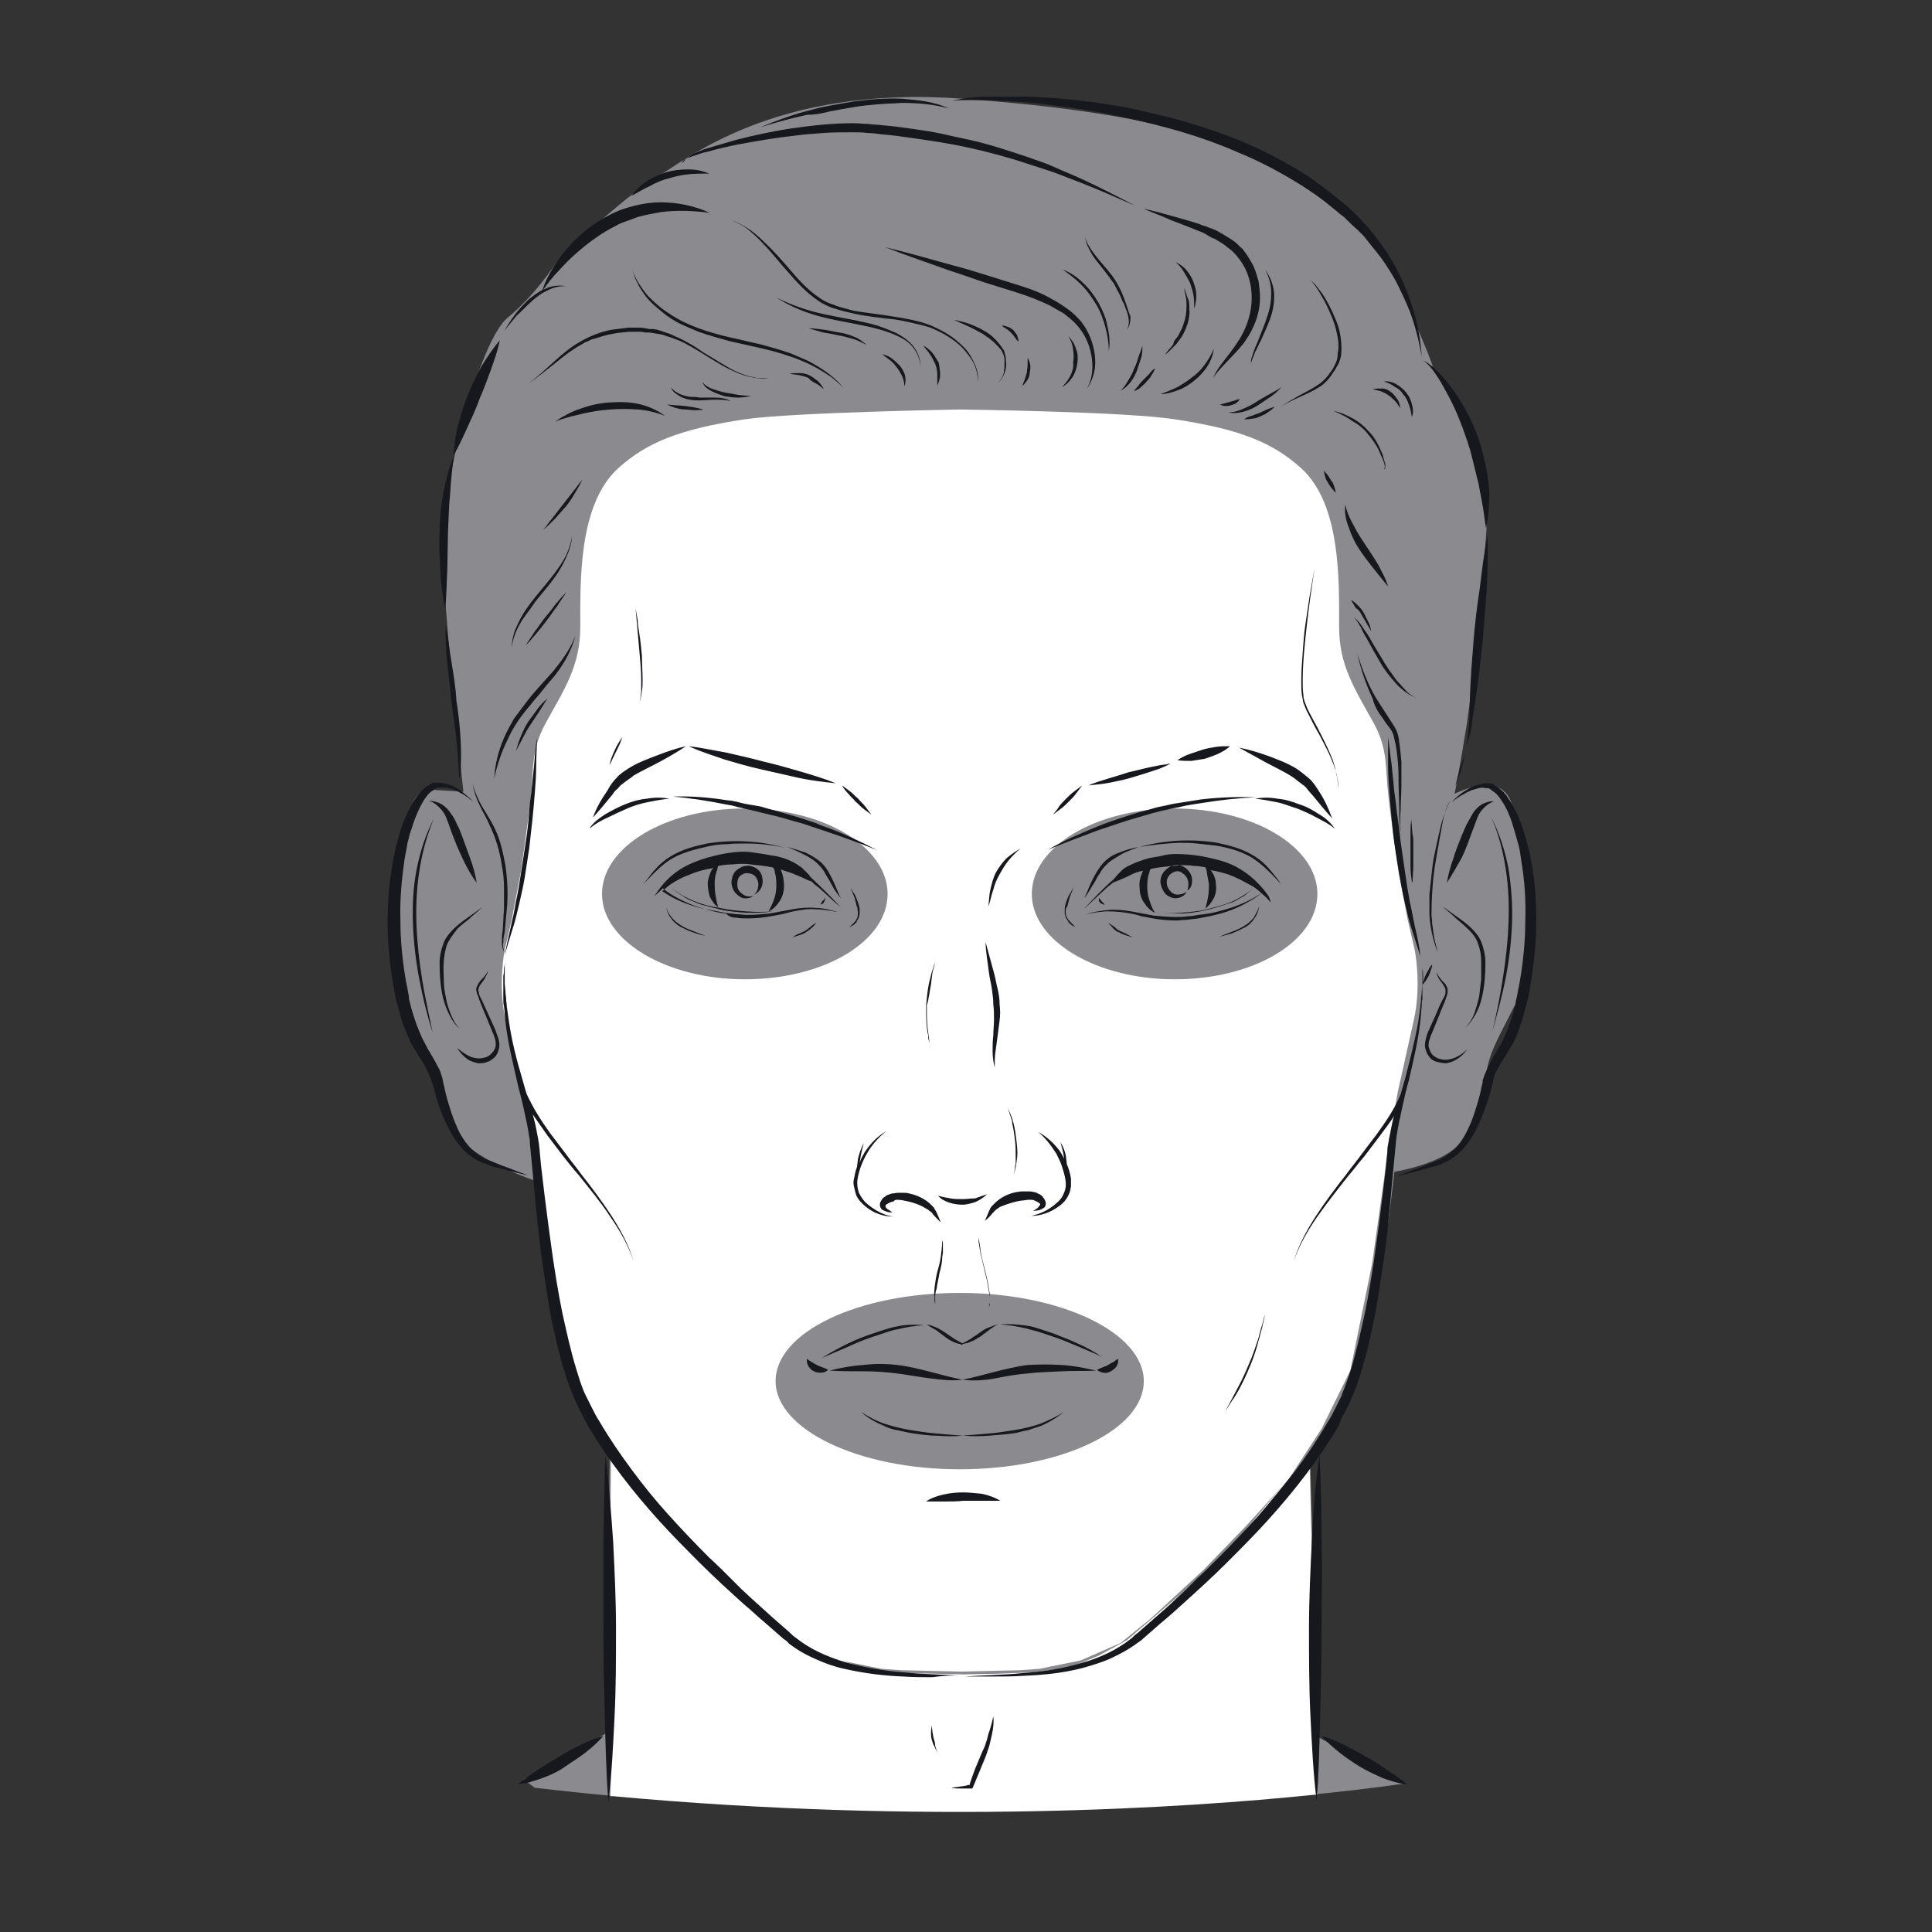
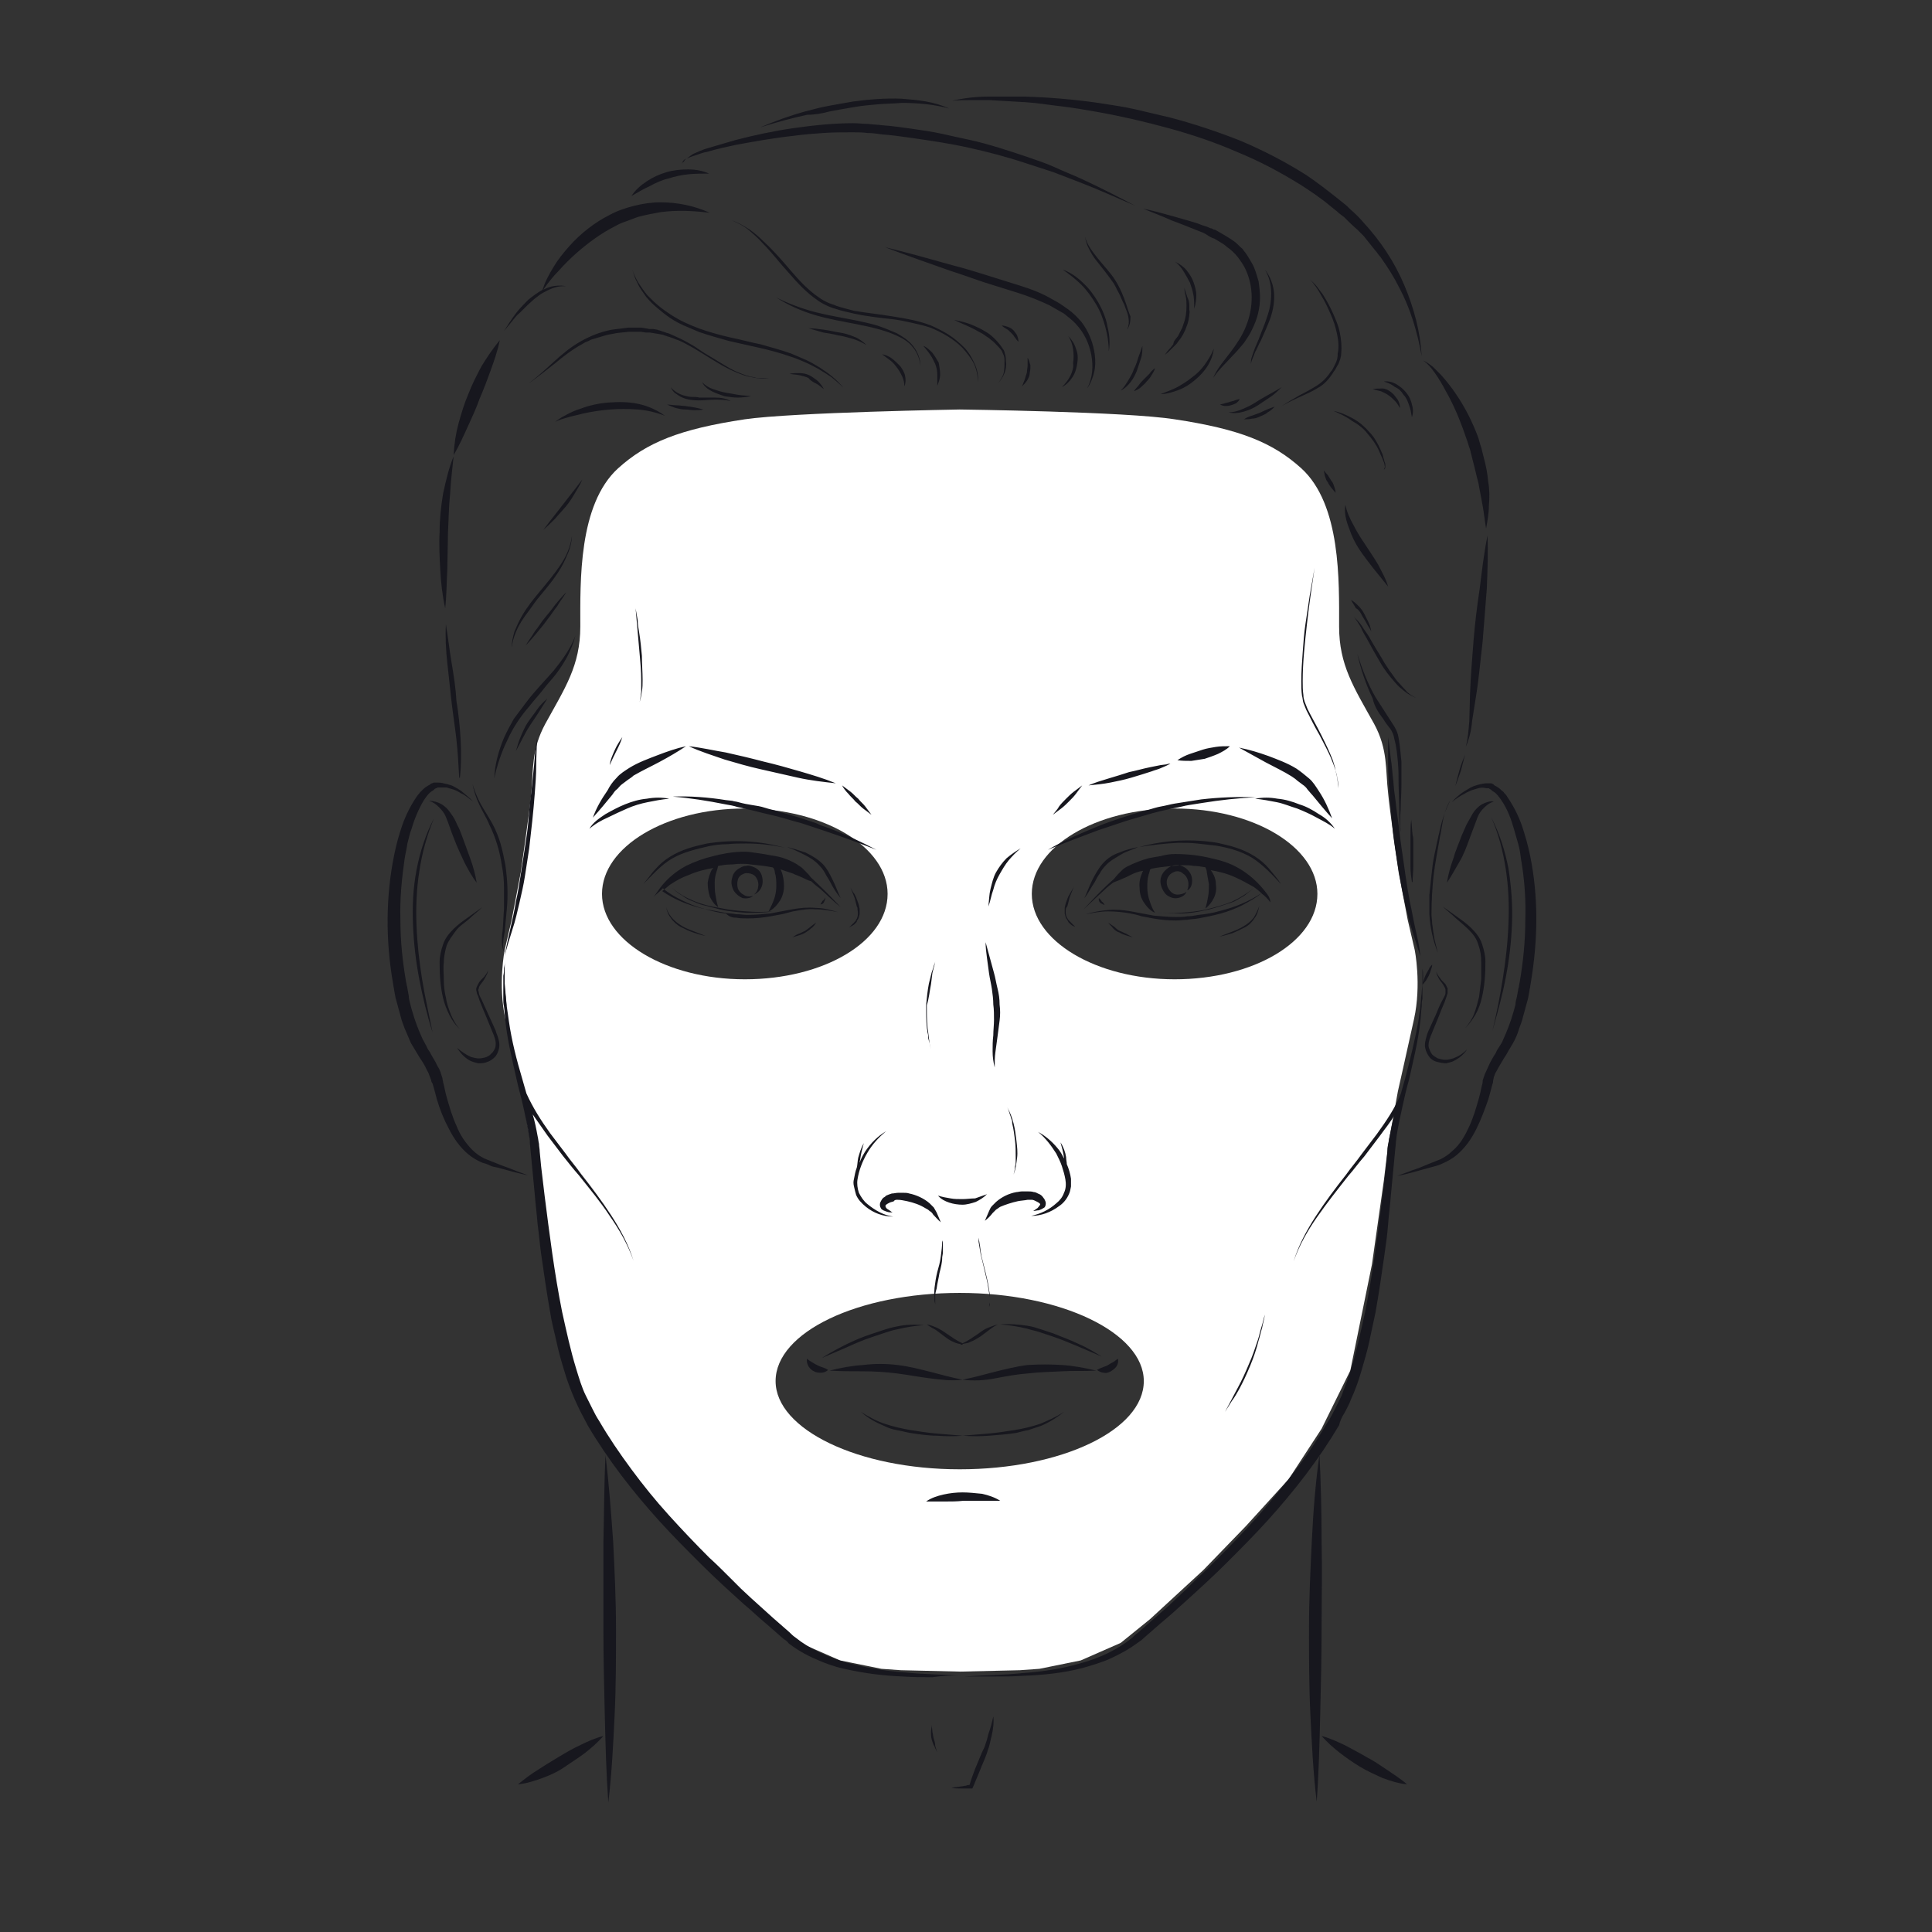
<svg xmlns="http://www.w3.org/2000/svg" version="1.1" id="レイヤー_1" x="0px" y="0px" viewBox="0 0 276 276" style="enable-background:new 0 0 276 276;" xml:space="preserve">
  <rect x="0" y="0" width="276" height="276" fill="#333333" stroke="none" />
  <style type="text/css">
	.st0{fill-rule:evenodd;clip-rule:evenodd;fill:#8B8B8F;}
	.st1{fill:#FFFFFF;}
	.st2{fill-rule:evenodd;clip-rule:evenodd;fill:#17171E;}
</style>
-   <path class="st0" d="M74.8,254.2l12-6.7l0.3-40.7c0,0-6.7-6-8.3-20c-1.7-14-2-18-2-18s-10.3-3.3-12-7.7c-1.7-4.3-8.3-19.3-8.3-22.3  s-0.3-26.3,4.7-26s5,0.3,5,0.3s-3-27.3-3-35.7c0-8.3,5.3-28.7,9.3-32s6.3-7,7.3-8.3s10.7-10,14.3-12c3.7-2,16.3-13,43.3-11  s51,6.3,61.7,25.3c5,10.7,5.7,13.3,5.7,13.3s8,13.3,7.7,20.3s-2,24.3-3,30.7c-1,6.3-1.7,9.7-1.7,9.7s6.3-3.3,8,1s5,20.3,1.7,27  s-4.3,8-5,11s-1.7,8.7-4.3,11.3c-2.7,2.7-9,3.7-9,3.7s-2.3,21.7-5.3,28.7s-6.7,13.3-6.7,13.3l1,38.7l12.3,6.7c0,0-4.4,0.7-12.4,1.5  c-10.4,0.1-28.5,1.5-50.4,1.5c-15.1,0-33.1-0.8-50.7-1.3c-3.5-0.3-7-0.7-10.6-1.1" />
-   <path class="st1" d="M187.5,240.1v-14.6l-0.4-16c0,0,0.3-0.6,0.9-1.5l0.1-1.6l-11.5,13.8l-7.2,6.9l-8.4,7.2l-4,2.2l-4.1,1.7  l-5.2,0.7l-5.1,0.2l-5,0.1l-8.5-0.2l-5.9-0.7l-4.8-1.8l-4.6-2.5l-4.4-3.8l-4.9-4l-6.5-6.5l-4.2-4.5l-6.8-9.2v0.5  c0.2,0.2,0.3,0.3,0.3,0.3l-0.1,11l0.2,5l0.5,13.6l-0.4,9.2l-0.3,11l0.4,0c44.6,4.1,81.6,1.7,100.1-0.2l0.5,0L187.5,240.1z" />
  <path class="st1" d="M202.1,135.7l-1-4.3l-1.3-6.8c0,0-1.3-9-1.5-11.3c-0.4-3.4,0-6.2-2-9.9c-2.9-5.2-5-8.4-5-13.9  c0-6.4,0.3-17.4-5.4-22.6c-4.1-3.7-8.8-5.6-18.1-7c-6.9-1.1-30.7-1.4-30.7-1.4s-23.8,0.4-30.7,1.4c-9.3,1.4-14,3.3-18.1,7  c-5.7,5.2-5.4,16.2-5.4,22.6c0,5.6-2.2,8.8-5,13.9c-2,3.7-1.7,6.5-2,9.9c-0.2,2.3-1.5,11.3-1.5,11.3l-1.3,6.8l-1,4.3  c0,0-1,4.9,0.1,9.9c1.1,5,2.3,10.3,2.3,10.3l1.4,7.7l0.6,5l1.7,12l3.1,15.2l4.1,8.3l4.7,7.2l6.2,6.7l6.2,6.3l7.6,7l4.2,3.4l5.7,2.5  l5.9,1.2l2.8,0.2l8.5,0.2l8.5-0.2l2.8-0.2l5.9-1.2l5.7-2.5l4.2-3.4l7.6-7l6.1-6.3l6.1-6.7l4.7-7.2l4.1-8.3l3.1-15.2l1.7-12l0.6-5  l1.4-7.7c0,0,1.2-5.3,2.3-10.3C203.1,140.6,202.1,135.7,202.1,135.7z M106.4,139.9c-11.2,0-20.4-5.5-20.4-12.2s9.1-12.2,20.4-12.2  s20.4,5.5,20.4,12.2C126.8,134.5,117.7,139.9,106.4,139.9z M137.1,209.9c-14.5,0-26.3-5.7-26.3-12.6c0-7,11.8-12.6,26.3-12.6  s26.3,5.7,26.3,12.6C163.4,204.3,151.6,209.9,137.1,209.9z M167.8,139.9c-11.2,0-20.4-5.5-20.4-12.2s9.1-12.2,20.4-12.2  s20.4,5.5,20.4,12.2C188.2,134.5,179.1,139.9,167.8,139.9z" />
  <g>
    <g>
      <path class="st2" d="M198.5,113.3c0.2,2.6,0.4,5.3,0.8,7.9s0.8,5.2,1.4,7.8c0.3,1.3,0.6,2.6,1,3.8c0.4,1.3,0.8,2.5,1.2,3.8    c-0.1-1.3-0.4-2.6-0.7-3.9c-0.3-1.3-0.5-2.6-0.8-3.9c-0.5-2.6-0.8-5.2-1.2-7.8c-0.2-1.3-0.3-2.6-0.5-3.9c-0.2-1.3-0.3-2.6-0.5-3.9    c-0.1-0.7-0.1-1.3-0.2-2l-0.2-2c-0.2-1.3-0.3-2.6-0.5-3.9c0,1.3,0,2.6,0,4C198.3,110.7,198.4,112,198.5,113.3z M206.1,142.8    c-0.4,0.7-0.7,1.5-1,2.2l-1,2.2c-0.2,0.4-0.3,0.8-0.4,1.2c-0.1,0.4-0.2,0.9-0.1,1.3c0.1,0.5,0.3,0.9,0.6,1.3    c0.3,0.4,0.7,0.6,1.1,0.7c0.4,0.1,0.9,0.2,1.3,0.2c0.4-0.1,0.9-0.2,1.2-0.4c0.8-0.4,1.4-1,1.8-1.6c-0.6,0.6-1.2,1-2,1.3    c-0.4,0.1-0.7,0.2-1.1,0.2c-0.4,0-0.7-0.1-1.1-0.2c-0.2-0.1-0.3-0.2-0.5-0.3c-0.1-0.1-0.3-0.2-0.4-0.4c-0.2-0.3-0.3-0.6-0.4-0.9    c-0.1-0.7,0.2-1.4,0.5-2.1l0.9-2.2c0.3-0.8,0.6-1.5,0.9-2.2l0.2-0.6c0.1-0.2,0.1-0.4,0.2-0.6c0-0.2,0-0.5,0-0.7    c-0.1-0.2-0.2-0.4-0.3-0.6c-0.3-0.3-0.6-0.6-0.8-0.9s-0.5-0.6-0.5-1c0,0.2,0,0.4,0.1,0.6s0.2,0.4,0.3,0.6c0.2,0.3,0.5,0.6,0.7,1    c0.1,0.2,0.2,0.3,0.2,0.5c0,0.2,0,0.3,0,0.5C206.5,142.1,206.3,142.4,206.1,142.8z M211.7,142.5c0.4-1.7,0.5-3.4,0.5-5.1    c0-0.9-0.2-1.7-0.5-2.6s-0.9-1.6-1.5-2.2c-0.6-0.6-1.3-1.1-2-1.6c-0.7-0.5-1.4-1-2.1-1.5c0.6,0.6,1.3,1.1,1.9,1.7    c0.6,0.5,1.3,1.1,1.9,1.7c0.6,0.6,1.1,1.3,1.3,2.1c0.3,0.8,0.4,1.6,0.4,2.4c0,0.8,0,1.7,0,2.5c-0.1,0.8-0.2,1.7-0.3,2.5    c-0.2,0.8-0.4,1.6-0.7,2.4c-0.3,0.8-0.8,1.5-1.3,2.1c0.6-0.6,1.1-1.3,1.5-2C211.2,144.2,211.5,143.4,211.7,142.5z M214.7,139.7    c-0.4,2.6-0.9,5.1-1.5,7.6c0.7-2.5,1.4-5,1.9-7.6c0.5-2.6,0.8-5.1,0.9-7.8c0.1-2.6-0.1-5.2-0.5-7.8c-0.5-2.6-1.3-5.1-2.5-7.4    c1.1,2.4,1.7,4.9,2.1,7.4c0.4,2.6,0.5,5.1,0.4,7.7C215.4,134.6,215.1,137.2,214.7,139.7z M211.7,114.9c-0.5,0.3-1,0.8-1.3,1.3    s-0.6,1.1-0.9,1.6c-0.2,0.5-0.5,1.1-0.7,1.6c-0.4,1.1-0.9,2.2-1.2,3.3c-0.4,1.1-0.7,2.2-0.9,3.4c0.7-1,1.2-2,1.8-3s1-2.1,1.4-3.2    c0.2-0.5,0.4-1.1,0.6-1.6c0.2-0.5,0.4-1.1,0.6-1.6c0.2-0.5,0.5-0.9,0.9-1.3c0.4-0.4,0.8-0.7,1.4-0.9    C212.9,114.4,212.3,114.6,211.7,114.9z M145.4,171.6c0.5-0.1,0.9-0.1,1.4-0.2c0.2,0,0.4,0,0.6,0c0.2,0,0.4,0.1,0.6,0.2    c0.2,0.1,0.4,0.2,0.5,0.3c0.1,0.1,0.1,0.1,0.1,0.1c0,0,0,0.1,0,0.1c-0.1,0.1-0.2,0.3-0.4,0.5c-0.2,0.1-0.4,0.3-0.6,0.4    c0.3,0,0.5-0.1,0.8-0.1c0.3-0.1,0.5-0.2,0.8-0.4c0.1-0.1,0.2-0.3,0.2-0.6c0-0.2-0.1-0.4-0.2-0.6c-0.1-0.1-0.2-0.3-0.3-0.4    s-0.2-0.2-0.4-0.3c-0.3-0.1-0.5-0.3-0.8-0.3c-0.3-0.1-0.6-0.1-0.9-0.1c-0.3,0-0.6,0-0.8,0c-0.3,0-0.6,0.1-0.8,0.1    c-1.1,0.2-2.1,0.7-2.9,1.4c-0.2,0.2-0.4,0.4-0.6,0.6c-0.2,0.2-0.3,0.5-0.4,0.7c-0.2,0.5-0.4,0.9-0.6,1.4c0.4-0.3,0.8-0.7,1.1-1.1    c0.2-0.2,0.4-0.4,0.5-0.5c0.2-0.1,0.4-0.3,0.6-0.4C143.6,172.1,144.5,171.8,145.4,171.6z M148.3,161.7c1.1,0.9,1.9,2,2.6,3.1    c0.3,0.6,0.6,1.2,0.8,1.8c0.2,0.6,0.4,1.3,0.5,1.9c0.1,0.6,0.1,1.3-0.2,1.9c-0.2,0.6-0.6,1.1-1.1,1.5c-1,0.9-2.2,1.5-3.6,1.8    c1.4,0,2.8-0.5,4-1.4c0.6-0.4,1.1-1,1.4-1.7c0.2-0.4,0.2-0.7,0.3-1.1c0-0.4,0-0.8,0-1.1c-0.1-0.7-0.3-1.4-0.6-2.1    c0-0.3-0.1-0.6-0.1-1c-0.1-0.7-0.4-1.5-0.8-2.1c0.2,0.7,0.4,1.4,0.5,2.2c0,0.1,0,0.1,0,0.1c-0.2-0.4-0.4-0.8-0.7-1.2    C150.6,163.4,149.6,162.4,148.3,161.7z M140.1,190.9c0.4-0.3,0.8-0.6,1.2-0.9s0.8-0.6,1.3-0.8c-0.5,0.1-1,0.3-1.5,0.5    s-0.9,0.5-1.3,0.8l-0.6,0.4c-0.2,0.1-0.4,0.3-0.6,0.4c-0.3,0.2-0.7,0.4-1.1,0.6c-0.4-0.2-0.8-0.4-1.1-0.6    c-0.2-0.1-0.4-0.3-0.6-0.4l-0.6-0.4c-0.4-0.3-0.9-0.6-1.3-0.8c-0.5-0.2-0.9-0.4-1.5-0.5c0.4,0.3,0.9,0.6,1.3,0.8    c0.4,0.3,0.8,0.6,1.2,0.9c0.4,0.3,0.8,0.6,1.3,0.8c0.4,0.2,0.8,0.3,1.1,0.3c0,0-0.1,0-0.1,0.1c0.1,0,0.2,0,0.2,0    c0.1,0,0.2,0,0.2,0c0,0-0.1,0-0.1-0.1c0.4-0.1,0.8-0.1,1.1-0.3C139.2,191.5,139.6,191.2,140.1,190.9z M154.1,192    c-1.2-0.6-2.4-1-3.6-1.5c-0.6-0.2-1.2-0.4-1.8-0.6c-0.6-0.2-1.2-0.4-1.9-0.5c-1.3-0.2-2.6-0.3-3.9-0.2c1.3,0.1,2.5,0.3,3.8,0.6    c0.6,0.2,1.2,0.3,1.8,0.5s1.2,0.4,1.8,0.6c1.2,0.4,2.4,0.9,3.6,1.4c1.2,0.5,2.3,1,3.5,1.5C156.4,193.2,155.3,192.5,154.1,192z     M151.7,195c-1.6-0.1-3.3-0.1-4.9,0c-1.6,0.2-3.2,0.6-4.8,1c-1.5,0.4-3,0.8-4.5,1.1c-1.5-0.3-3-0.7-4.5-1.1    c-1.6-0.4-3.1-0.8-4.8-1c-1.6-0.2-3.3-0.2-4.9,0c-1.6,0.1-3.2,0.4-4.8,0.8c1.6,0.1,3.2,0.1,4.8,0.1c1.6,0,3.2,0.1,4.8,0.3    c1.6,0.2,3.1,0.5,4.7,0.7c1.6,0.2,3.1,0.4,4.7,0.2c1.6,0.2,3.2,0.1,4.7-0.2c1.6-0.3,3.2-0.6,4.7-0.7c1.6-0.2,3.1-0.2,4.8-0.3    c1.6-0.1,3.2,0,4.9-0.1C154.9,195.4,153.3,195.1,151.7,195z M158.7,195.9c0.3-0.2,0.6-0.4,0.8-0.7s0.3-0.7,0.2-1.1    c-0.3,0.2-0.5,0.4-0.7,0.5c-0.2,0.1-0.4,0.2-0.7,0.4s-0.5,0.2-0.7,0.3c-0.3,0.1-0.5,0.2-0.9,0.4c0.3,0.2,0.6,0.4,1,0.4    C158,196.2,158.3,196.1,158.7,195.9z M146.9,204.3c0.6-0.2,1.2-0.4,1.8-0.6c1.2-0.5,2.3-1.2,3.3-2c-1.1,0.7-2.2,1.2-3.4,1.7    c-1.2,0.4-2.4,0.7-3.7,0.9c-1.3,0.2-2.5,0.4-3.8,0.5c-1.2,0.1-2.4,0.2-3.6,0.3c-1.2-0.1-2.4-0.2-3.6-0.3c-1.3-0.1-2.5-0.3-3.8-0.5    c-1.2-0.2-2.5-0.5-3.7-0.9s-2.3-1-3.4-1.7c1,0.9,2.1,1.5,3.3,2c0.6,0.3,1.2,0.5,1.8,0.6s1.3,0.3,1.9,0.4c1.3,0.2,2.6,0.4,3.9,0.4    c1.2,0.1,2.4,0.1,3.7,0c1.2,0.1,2.4,0.1,3.7,0c1.3-0.1,2.6-0.2,3.9-0.4C145.6,204.6,146.3,204.4,146.9,204.3z M181,127.7    c-1.1-1.5-2.5-2.8-4.1-3.7c-1.2-0.7-2.5-1.1-3.9-1.4c-1.6-0.4-3.4-0.6-5.1-0.6c-0.7,0-1.4,0.1-2.1,0.3c-0.6,0.1-1.2,0.2-1.7,0.3    c-1.1,0.3-2.1,0.7-3.1,1.2c-0.2,0.1-0.5,0.3-0.7,0.5c-0.2,0.2-0.4,0.4-0.6,0.6c-0.2,0.2-0.4,0.5-0.6,0.7c-1.5,1.3-2.9,2.8-4.3,4.3    c1-0.9,1.9-1.8,2.9-2.7c0.4-0.4,0.9-0.8,1.3-1.1c0.4-0.2,0.8-0.3,1.2-0.5l0.7-0.3c0.2-0.1,0.4-0.2,0.6-0.3    c0.6-0.3,1.1-0.5,1.8-0.6c0,0.1-0.1,0.1-0.1,0.2c-0.3,0.7-0.5,1.4-0.4,2.2c0,0.8,0.2,1.5,0.6,2.1s0.9,1.2,1.6,1.5    c-0.4-0.6-0.6-1.2-0.8-1.8s-0.3-1.2-0.3-1.8c0-0.6,0-1.2,0.2-1.9c0.1-0.2,0.1-0.4,0.2-0.7c0.1,0,0.2-0.1,0.2-0.1    c1-0.2,2-0.3,3-0.4c0.5,0,1-0.1,1.5-0.1s1,0,1.5,0.1c0.6,0,1.1,0.1,1.7,0.2c0.1,0.2,0.2,0.5,0.2,0.7c0.1,0.6,0.2,1.1,0.3,1.7    c0,0.6,0,1.1-0.1,1.7c-0.1,0.6-0.2,1.1-0.4,1.8c0.5-0.4,0.9-0.9,1.2-1.5c0.3-0.6,0.4-1.3,0.3-1.9c0-0.7-0.2-1.3-0.6-1.9    c-0.1-0.1-0.1-0.2-0.2-0.2c1.2,0.2,2.4,0.5,3.5,1c0.9,0.4,1.8,0.9,2.7,1.4c0.4,0.3,0.8,0.6,1.1,0.9c-1.8,1.2-3.8,2-5.8,2.5    c-1,0.3-2.1,0.5-3.2,0.6c-0.5,0.1-1.1,0.2-1.6,0.2c-0.5,0.1-1.1,0.1-1.6,0.1c-1.1,0-2.1-0.1-3.2-0.2c-0.5-0.1-1.1-0.2-1.6-0.3    s-1.1-0.2-1.6-0.3c-1.1-0.2-2.2-0.3-3.3-0.2c-1.1,0.1-2.2,0.3-3.2,0.6c1.1-0.2,2.1-0.4,3.2-0.4c1.1,0,2.1,0.1,3.2,0.3    c0.5,0.1,1,0.2,1.6,0.4c0.5,0.1,1.1,0.2,1.6,0.3c1.1,0.2,2.2,0.3,3.3,0.3c0.6,0,1.1-0.1,1.6-0.1c0.5-0.1,1.1-0.1,1.6-0.2    c1.1-0.2,2.1-0.4,3.2-0.7c1.1-0.3,2.1-0.7,3.1-1.2c0.9-0.5,1.9-1,2.7-1.7c0,0,0.1,0.1,0.1,0.1c0.4,0.3,0.8,0.7,1.1,1.1    c0,0-0.1-0.1-0.1-0.1c0.1,0.1,0.1,0.1,0.2,0.2C181.4,128.2,181.2,128,181,127.7z M157.9,123.7c0.6-0.7,1.4-1.1,2.2-1.6    s1.7-0.7,2.5-1.1c-0.9,0.2-1.8,0.4-2.7,0.8c-0.9,0.3-1.7,0.8-2.4,1.6c-0.6,0.7-1.1,1.6-1.5,2.4c-0.4,0.8-0.7,1.7-1.1,2.5    c0.6-0.7,1-1.6,1.5-2.3c0.2-0.4,0.4-0.8,0.7-1.2C157.3,124.4,157.6,124,157.9,123.7z M183,126.3l-0.4-0.6l-0.4-0.5    c-0.3-0.4-0.6-0.7-0.9-1.1c-0.6-0.7-1.3-1.3-2.1-1.8c-0.8-0.5-1.7-0.9-2.6-1.2c-0.9-0.3-1.8-0.5-2.7-0.7c-1.8-0.3-3.7-0.4-5.6-0.3    s-3.7,0.4-5.5,0.9c1.8-0.3,3.6-0.5,5.5-0.6c0.9,0,1.8,0,2.7,0.1c0.9,0.1,1.8,0.2,2.7,0.3c1.8,0.3,3.6,0.8,5.1,1.7    C180.4,123.5,181.7,124.9,183,126.3z M171.6,114.2c-0.6,0.1-1.3,0.2-1.9,0.3c-0.6,0.1-1.3,0.2-1.9,0.3c-0.6,0.1-1.3,0.3-1.9,0.4    c-0.6,0.1-1.2,0.3-1.9,0.5c-1.2,0.3-2.5,0.7-3.7,1.1c-1.2,0.4-2.4,0.8-3.6,1.3c-2.4,1-4.8,2-7,3.3c2.4-1,4.8-1.9,7.2-2.8    c1.2-0.4,2.4-0.8,3.6-1.2s2.4-0.7,3.7-1.1c0.6-0.2,1.2-0.3,1.9-0.5c0.6-0.1,1.2-0.3,1.9-0.4c0.6-0.1,1.2-0.3,1.9-0.4l1.9-0.3    c2.5-0.4,5.1-0.7,7.6-0.8C176.8,113.8,174.2,113.9,171.6,114.2z M188.1,116.8c0.9,0.5,1.8,0.9,2.6,1.6c-0.6-0.9-1.4-1.6-2.3-2.1    c-0.9-0.6-1.8-1.1-2.8-1.4c-1-0.4-2-0.7-3.1-0.8c-1.1-0.2-2.1-0.2-3.2,0c1,0.1,2.1,0.3,3.1,0.5s1.9,0.6,2.9,0.9    C186.3,115.9,187.2,116.3,188.1,116.8z M150.4,116.4c0.4-0.3,0.8-0.6,1.2-0.9c0.4-0.3,0.8-0.7,1.1-1c0.4-0.4,0.7-0.7,1-1.1    c0.3-0.4,0.6-0.8,0.9-1.2c-0.4,0.3-0.8,0.6-1.2,0.9c-0.4,0.3-0.8,0.7-1.1,1c-0.4,0.4-0.7,0.7-1,1.1    C151.1,115.6,150.7,116,150.4,116.4z M168.5,130.5c1.3,0,2.6-0.2,3.8-0.5c0.6-0.1,1.2-0.3,1.9-0.5c0.6-0.2,1.2-0.4,1.8-0.6    s1.1-0.6,1.7-0.9c0.5-0.4,1-0.8,1.5-1.2c-1,0.8-2.1,1.5-3.2,2c-1.2,0.5-2.4,0.8-3.6,1.1c-1.2,0.3-2.5,0.4-3.8,0.5    c-1.3,0.1-2.5,0.1-3.8,0C165.9,130.5,167.2,130.5,168.5,130.5z M177.8,132.5c0.6-0.3,1.1-0.8,1.4-1.3c0.4-0.5,0.6-1.2,0.7-1.8    c-0.2,0.6-0.5,1.2-0.8,1.7c-0.4,0.5-0.9,0.9-1.4,1.2c-0.5,0.3-1.1,0.6-1.7,0.8l-1.8,0.7c0.6-0.1,1.2-0.3,1.9-0.5    C176.6,133.1,177.2,132.8,177.8,132.5z M160.8,133.6c0.3,0.1,0.7,0.2,1,0.3c-0.3-0.2-0.6-0.3-0.9-0.5c-0.3-0.1-0.6-0.3-0.9-0.4    c-0.3-0.1-0.6-0.4-0.8-0.6c-0.3-0.2-0.6-0.4-0.9-0.6c0.2,0.3,0.5,0.5,0.7,0.8c0.2,0.2,0.5,0.5,0.9,0.6    C160.2,133.4,160.5,133.5,160.8,133.6z M170.3,125.8c0-0.6-0.2-1.1-0.7-1.6c-0.4-0.4-1.1-0.7-1.7-0.6c-0.3,0-0.6,0.1-0.9,0.3    c-0.3,0.2-0.5,0.4-0.7,0.6c-0.4,0.5-0.6,1.1-0.5,1.7c0.1,0.6,0.4,1.2,0.8,1.6c0.5,0.4,1.1,0.6,1.6,0.5c0.6-0.1,1.1-0.4,1.3-0.9    c-0.4,0.3-0.9,0.4-1.3,0.4c-0.4,0-0.8-0.2-1.1-0.6c-0.5-0.6-0.6-1.5-0.1-2.1c0.2-0.3,0.6-0.5,0.9-0.6c0.4-0.1,0.8,0,1.1,0.3    c0.7,0.4,1,1.5,0.6,2.4C170.1,127,170.3,126.4,170.3,125.8z M157.8,129.3c-0.1-0.2-0.2-0.4-0.4-0.5c-0.1-0.2-0.2-0.3-0.4-0.5    c-0.1,0.2,0,0.5,0.2,0.7C157.4,129.1,157.6,129.2,157.8,129.3z M152.4,129.6l0.1-0.2c0-0.1,0.1-0.3,0.1-0.4l0.1-0.4l0.1-0.4    c0.2-0.5,0.4-1,0.6-1.5c-0.1,0.2-0.3,0.5-0.4,0.7c-0.1,0.2-0.3,0.5-0.4,0.7c-0.2,0.5-0.4,1-0.5,1.6l0,0.2l0,0.2c0,0.1,0,0.3,0,0.4    c0.1,0.3,0.1,0.6,0.3,0.8c0,0.1,0.1,0.1,0.1,0.2c0.1,0.1,0.1,0.1,0.1,0.2c0.1,0.1,0.2,0.2,0.3,0.3c0.2,0.2,0.4,0.3,0.7,0.4    c-0.2-0.2-0.4-0.4-0.6-0.6c-0.2-0.2-0.4-0.4-0.5-0.6c-0.3-0.4-0.3-1-0.2-1.5L152.4,129.6z M74.2,129c0.3-1.3,0.6-2.6,0.8-3.9    c0.2-1.3,0.4-2.6,0.6-3.9c0.3-2.6,0.6-5.2,0.8-7.9c0.1-1.3,0.2-2.6,0.2-3.9c0-1.3,0.1-2.6,0.1-4c-0.2,1.3-0.3,2.6-0.4,3.9    l-0.4,3.9c-0.2,1.3-0.3,2.6-0.4,3.9c-0.1,1.3-0.3,2.6-0.5,3.9c-0.2,1.3-0.4,2.6-0.6,3.9c-0.2,1.3-0.4,2.6-0.7,3.9    c-0.2,1.3-0.5,2.6-0.8,3.9c-0.3,1.3-0.6,2.6-0.8,3.9c0.3-1.3,0.7-2.5,1.1-3.8C73.6,131.6,73.9,130.3,74.2,129z M67.1,151.5    c0.4,0.2,0.8,0.3,1.2,0.4c0.4,0,0.9,0,1.3-0.2c0.4-0.1,0.8-0.4,1.1-0.7c0.3-0.3,0.5-0.8,0.6-1.3c0.1-0.5,0-0.9-0.1-1.3    c-0.1-0.4-0.3-0.8-0.4-1.2l-1-2.2c-0.3-0.7-0.7-1.5-1-2.2c-0.2-0.4-0.4-0.7-0.4-1.1c-0.1-0.2-0.1-0.3,0-0.5c0-0.2,0.1-0.3,0.2-0.5    c0.2-0.3,0.5-0.6,0.7-1c0.1-0.2,0.2-0.4,0.3-0.6c0.1-0.2,0.1-0.4,0.1-0.6c0,0.4-0.3,0.7-0.5,1c-0.3,0.3-0.6,0.6-0.8,0.9    c-0.1,0.2-0.2,0.4-0.3,0.6c-0.1,0.2-0.1,0.5,0,0.7c0,0.2,0.1,0.4,0.2,0.6l0.2,0.6c0.3,0.8,0.6,1.5,0.9,2.2l0.9,2.2    c0.3,0.7,0.6,1.4,0.5,2.1c0,0.3-0.2,0.6-0.4,0.9c-0.1,0.1-0.2,0.2-0.4,0.4c-0.1,0.1-0.3,0.2-0.5,0.3c-0.3,0.1-0.7,0.2-1.1,0.2    s-0.7-0.1-1.1-0.2c-0.7-0.3-1.4-0.8-2-1.3C65.8,150.5,66.4,151.1,67.1,151.5z M64.2,145c0.4,0.8,0.9,1.5,1.5,2    c-0.6-0.6-1-1.4-1.3-2.1c-0.3-0.8-0.6-1.6-0.7-2.4c-0.2-0.8-0.3-1.7-0.3-2.5c0-0.8-0.1-1.7,0-2.5c0-0.8,0.2-1.7,0.4-2.4    c0.3-0.8,0.8-1.4,1.3-2.1s1.2-1.1,1.9-1.7c0.6-0.6,1.3-1.1,1.9-1.7c-0.7,0.5-1.4,1-2.1,1.5c-0.7,0.5-1.4,1-2,1.6    c-0.6,0.6-1.2,1.3-1.5,2.2s-0.5,1.7-0.5,2.6c0,1.7,0.1,3.4,0.5,5.1C63.5,143.4,63.8,144.2,64.2,145z M62,116.9    c-1.2,2.3-2,4.8-2.5,7.4c-0.5,2.6-0.6,5.2-0.5,7.8c0.1,2.6,0.4,5.2,0.9,7.8s1.1,5.1,1.9,7.6c-0.5-2.5-1.1-5.1-1.5-7.6    s-0.7-5.1-0.8-7.7c-0.1-2.6,0-5.2,0.4-7.7C60.3,121.8,61,119.3,62,116.9z M63.7,116.7c0.2,0.5,0.4,1,0.6,1.6s0.4,1.1,0.6,1.6    c0.4,1.1,0.9,2.1,1.4,3.2c0.5,1,1.1,2.1,1.8,3c-0.2-1.2-0.5-2.3-0.9-3.4s-0.8-2.2-1.2-3.3c-0.2-0.5-0.4-1.1-0.7-1.6    c-0.2-0.5-0.5-1.1-0.9-1.6c-0.3-0.5-0.8-1-1.3-1.3c-0.5-0.3-1.2-0.5-1.8-0.5c0.6,0.2,1,0.5,1.4,0.9    C63.2,115.8,63.5,116.2,63.7,116.7z M128.2,171.4c0.5,0,0.9,0.1,1.4,0.2c0.9,0.2,1.8,0.5,2.6,1c0.2,0.1,0.4,0.2,0.6,0.4    c0.2,0.1,0.4,0.3,0.5,0.5c0.4,0.4,0.7,0.8,1.1,1.1c-0.2-0.5-0.4-0.9-0.6-1.4c-0.1-0.2-0.3-0.5-0.4-0.7c-0.2-0.2-0.4-0.4-0.6-0.6    c-0.8-0.7-1.9-1.2-2.9-1.4c-0.3-0.1-0.5-0.1-0.8-0.1c-0.3,0-0.6,0-0.8,0c-0.3,0-0.6,0.1-0.9,0.1c-0.3,0.1-0.6,0.2-0.8,0.3    c-0.1,0.1-0.2,0.2-0.4,0.3c-0.1,0.1-0.2,0.2-0.3,0.4s-0.2,0.3-0.2,0.6s0.1,0.4,0.2,0.6c0.2,0.2,0.5,0.3,0.8,0.4s0.5,0.1,0.8,0.1    c-0.2-0.1-0.4-0.3-0.6-0.4c-0.2-0.1-0.4-0.3-0.4-0.5c0-0.1,0-0.1,0-0.1s0.1-0.1,0.1-0.1c0.1-0.1,0.3-0.2,0.5-0.3    c0.2-0.1,0.4-0.1,0.6-0.2C127.8,171.4,128,171.4,128.2,171.4z M122.3,170.7c0.3,0.7,0.8,1.2,1.4,1.7c1.1,0.9,2.5,1.4,3.9,1.4    c-1.4-0.2-2.6-0.9-3.7-1.8c-0.5-0.4-0.9-1-1.2-1.6c-0.2-0.6-0.3-1.3-0.2-1.9c0.2-1.3,0.7-2.6,1.4-3.8s1.6-2.2,2.7-3.1    c-1.2,0.7-2.2,1.7-3,2.9c-0.3,0.5-0.6,1-0.8,1.6c0-0.2,0.1-0.4,0.1-0.6c0.1-0.7,0.3-1.5,0.5-2.2c-0.4,0.7-0.6,1.4-0.8,2.1    c-0.1,0.5-0.1,1-0.2,1.4c-0.2,0.5-0.3,1.1-0.4,1.6c-0.1,0.4-0.1,0.7,0,1.1C122.1,170,122.2,170.3,122.3,170.7z M124.6,191    c0.6-0.2,1.2-0.4,1.8-0.6c0.6-0.2,1.2-0.4,1.8-0.5c1.2-0.3,2.5-0.5,3.8-0.6c-1.3-0.1-2.6-0.1-3.9,0.2c-0.6,0.1-1.3,0.3-1.9,0.5    c-0.6,0.2-1.2,0.4-1.8,0.6c-1.2,0.4-2.4,0.9-3.6,1.5c-1.2,0.6-2.3,1.2-3.4,1.9c1.2-0.5,2.3-1,3.5-1.5    C122.2,191.9,123.4,191.4,124.6,191z M116.3,195.9c0.3,0.2,0.7,0.2,1,0.2c0.3,0,0.7-0.1,1-0.4c-0.3-0.2-0.6-0.3-0.9-0.4    s-0.5-0.2-0.7-0.3c-0.2-0.1-0.4-0.2-0.7-0.4c-0.2-0.1-0.5-0.3-0.7-0.5c-0.1,0.4,0,0.7,0.2,1.1C115.7,195.5,116,195.8,116.3,195.9z     M105.2,131.1c0.5,0.1,1.1,0.1,1.6,0.1c1.1,0,2.2-0.1,3.3-0.3c0.5-0.1,1.1-0.2,1.6-0.3c0.5-0.1,1.1-0.3,1.6-0.4    c1.1-0.2,2.1-0.4,3.2-0.3c1.1,0,2.1,0.2,3.2,0.4c-1-0.3-2.1-0.6-3.2-0.6c-1.1-0.1-2.2,0-3.3,0.2c-0.5,0.1-1.1,0.2-1.6,0.3    s-1.1,0.2-1.6,0.3c-1.1,0.1-2.1,0.2-3.2,0.2c-0.5,0-1.1-0.1-1.6-0.1c-0.5-0.1-1.1-0.1-1.6-0.2c-1.1-0.2-2.1-0.4-3.2-0.6    c-2.1-0.5-4.1-1.3-5.8-2.5c0.4-0.3,0.7-0.6,1.1-0.9c0.9-0.6,1.8-1.1,2.7-1.4c1.1-0.5,2.3-0.8,3.5-1c-0.1,0.1-0.1,0.2-0.2,0.2    c-0.3,0.6-0.5,1.2-0.6,1.9c0,0.7,0.1,1.3,0.3,2c0.3,0.6,0.7,1.2,1.2,1.5c-0.2-0.6-0.3-1.2-0.4-1.8c-0.1-0.6-0.1-1.1-0.1-1.7    c0-0.6,0.1-1.1,0.3-1.7c0.1-0.2,0.1-0.5,0.2-0.7c0.6-0.1,1.1-0.2,1.7-0.2c0.5,0,1-0.1,1.5-0.1c0.5,0,1,0,1.5,0.1    c1,0.1,2,0.2,3,0.4c0.1,0,0.2,0.1,0.2,0.1c0.1,0.2,0.2,0.4,0.2,0.7c0.2,0.6,0.2,1.2,0.2,1.9c0,0.6-0.1,1.2-0.3,1.8    c-0.2,0.6-0.5,1.2-0.8,1.8c0.7-0.3,1.2-0.9,1.6-1.5s0.6-1.4,0.6-2.1s-0.1-1.5-0.4-2.2c0-0.1-0.1-0.1-0.1-0.2    c0.6,0.2,1.2,0.4,1.8,0.6c0.2,0.1,0.4,0.2,0.7,0.3l0.7,0.3c0.4,0.2,0.8,0.4,1.2,0.5c0.4,0.4,0.9,0.8,1.3,1.1    c1,0.9,1.9,1.8,2.9,2.6c-1.4-1.5-2.8-2.9-4.3-4.3c-0.2-0.3-0.4-0.5-0.6-0.7c-0.2-0.2-0.4-0.4-0.6-0.6c-0.2-0.2-0.5-0.3-0.7-0.5    c-1-0.6-2-1-3.1-1.2c-0.6-0.1-1.2-0.2-1.7-0.3c-0.7-0.1-1.4-0.2-2.1-0.3c-1.4-0.1-2.9,0.1-4.3,0.4l0,0c-0.3,0.1-0.5,0.1-0.8,0.2    c-1.3,0.3-2.7,0.8-3.9,1.4c-1.7,0.9-3.1,2.2-4.1,3.7c-0.2,0.3-0.4,0.6-0.6,0.8c0.1-0.1,0.1-0.1,0.2-0.2c0,0-0.1,0.1-0.1,0.1    c0.4-0.4,0.8-0.7,1.2-1.1c0,0,0.1-0.1,0.1-0.1c0.8,0.7,1.7,1.2,2.7,1.7c1,0.5,2,0.9,3.1,1.2c1,0.3,2.1,0.6,3.2,0.7    C104.2,131,104.7,131.1,105.2,131.1z M115.1,121.8c-0.9-0.3-1.8-0.6-2.7-0.8c0.9,0.3,1.7,0.7,2.5,1.1c0.8,0.4,1.6,0.9,2.2,1.6    c0.3,0.3,0.6,0.7,0.8,1.1c0.2,0.4,0.5,0.8,0.7,1.2c0.4,0.8,0.9,1.6,1.5,2.3c-0.4-0.8-0.7-1.7-1.1-2.5c-0.4-0.8-0.8-1.7-1.5-2.4    C116.8,122.7,115.9,122.2,115.1,121.8z M96.1,122.6c1.6-0.9,3.4-1.3,5.1-1.7c0.9-0.2,1.8-0.3,2.7-0.3c0.9-0.1,1.8-0.1,2.7-0.1    c1.8,0,3.7,0.2,5.5,0.6c-1.8-0.5-3.6-0.8-5.5-0.9c-1.8-0.1-3.7,0-5.6,0.3c-0.9,0.2-1.8,0.4-2.7,0.7c-0.9,0.3-1.8,0.7-2.6,1.2    c-0.8,0.5-1.5,1.1-2.1,1.8c-0.3,0.3-0.6,0.7-0.9,1.1l-0.4,0.5l-0.4,0.5C93.3,124.9,94.5,123.5,96.1,122.6z M118.4,118.3    c-0.6-0.2-1.2-0.4-1.8-0.7l-1.8-0.6c-1.2-0.4-2.4-0.7-3.7-1.1c-0.6-0.2-1.2-0.3-1.8-0.5c-0.6-0.2-1.2-0.3-1.9-0.4    c-0.6-0.1-1.2-0.2-1.9-0.4c-0.3-0.1-0.6-0.1-0.9-0.2l-0.9-0.1c-2.5-0.4-5.1-0.6-7.6-0.5c2.5,0.2,5,0.6,7.5,1.1    c0.6,0.1,1.2,0.2,1.8,0.4c0.6,0.1,1.2,0.3,1.8,0.4c1.2,0.3,2.4,0.6,3.7,0.9c1.2,0.3,2.4,0.7,3.6,1l1.8,0.6    c0.6,0.2,1.2,0.4,1.8,0.6c2.4,0.8,4.8,1.7,7.1,2.6C123.1,120.3,120.8,119.2,118.4,118.3z M89.6,115.5c0.9-0.4,1.9-0.7,2.9-0.9    s2-0.4,3.1-0.5c-1-0.2-2.1-0.2-3.2,0c-1.1,0.1-2.1,0.4-3.1,0.8c-1,0.4-1.9,0.9-2.8,1.4c-0.9,0.6-1.8,1.2-2.3,2.1    c0.8-0.7,1.7-1.2,2.6-1.6C87.8,116.3,88.7,115.9,89.6,115.5z M121.2,113.4c0.3,0.4,0.7,0.7,1,1.1c0.4,0.3,0.7,0.7,1.1,1    c0.4,0.3,0.8,0.6,1.2,0.9c-0.3-0.4-0.6-0.8-0.9-1.2s-0.7-0.7-1-1.1c-0.4-0.3-0.7-0.7-1.1-1c-0.4-0.3-0.8-0.6-1.2-0.9    C120.5,112.6,120.8,113,121.2,113.4z M99.1,128.7c-1.2-0.5-2.3-1.1-3.2-2c0.4,0.4,0.9,0.9,1.5,1.2c0.5,0.4,1.1,0.7,1.7,0.9    c0.6,0.3,1.2,0.5,1.8,0.6c0.6,0.2,1.2,0.3,1.9,0.5c1.2,0.3,2.5,0.4,3.8,0.5c1.3,0,2.6,0,3.8-0.2c-1.3,0.1-2.5,0.1-3.8,0    s-2.5-0.2-3.8-0.5C101.5,129.5,100.3,129.2,99.1,128.7z M97.3,132.2c-0.5-0.3-1-0.7-1.4-1.2s-0.7-1.1-0.8-1.7    c0.1,0.6,0.3,1.3,0.7,1.8c0.4,0.6,0.9,1,1.4,1.3c0.6,0.3,1.2,0.6,1.8,0.8s1.2,0.4,1.8,0.5l-1.8-0.7    C98.5,132.8,97.9,132.6,97.3,132.2z M115.1,133.2c0.3-0.2,0.6-0.4,0.8-0.6c0.3-0.2,0.5-0.5,0.7-0.8c-0.3,0.2-0.6,0.4-0.8,0.6    c-0.3,0.2-0.5,0.4-0.8,0.6c-0.3,0.1-0.6,0.3-0.9,0.4c-0.3,0.1-0.6,0.3-0.9,0.5c0.3-0.1,0.7-0.2,1-0.3    C114.5,133.5,114.8,133.4,115.1,133.2z M107.7,127.8c0.5-0.2,0.9-0.6,1.1-1.1s0.2-1.1,0-1.7c-0.2-0.6-0.7-1-1.3-1.2    c-0.3-0.1-0.6-0.2-0.9-0.1c-0.3,0-0.6,0.1-0.9,0.3c-0.6,0.3-1,0.8-1.1,1.4c-0.2,0.6-0.1,1.2,0.2,1.8c0.3,0.5,0.8,0.9,1.3,1.1    c0.6,0.1,1.1,0,1.5-0.3c-0.5,0.1-1,0.1-1.4-0.2c-0.4-0.2-0.7-0.6-0.8-0.9c-0.1-0.4-0.1-0.8,0-1.2c0.1-0.4,0.4-0.7,0.7-0.8    c0.3-0.2,0.7-0.2,1.1-0.1s0.7,0.3,0.9,0.7c0.2,0.3,0.3,0.8,0.2,1.2C108.3,127,108.1,127.5,107.7,127.8z M117.7,128.9    c0.1-0.2,0.2-0.4,0.2-0.7c-0.1,0.2-0.2,0.4-0.4,0.5c-0.1,0.2-0.2,0.3-0.3,0.5C117.4,129.2,117.6,129.1,117.7,128.9z M121.9,131.9    c-0.2,0.2-0.4,0.4-0.6,0.6c0.2-0.1,0.5-0.3,0.7-0.4c0.1-0.1,0.2-0.2,0.3-0.3c0.1-0.1,0.1-0.1,0.1-0.2s0.1-0.1,0.1-0.2    c0.2-0.2,0.2-0.5,0.3-0.8c0-0.1,0-0.3,0-0.4l0-0.2l0-0.2c-0.1-0.6-0.3-1.1-0.5-1.6c-0.1-0.2-0.2-0.5-0.4-0.7    c-0.1-0.2-0.3-0.5-0.4-0.7c0.2,0.5,0.4,1,0.6,1.5l0.1,0.4l0.1,0.4c0,0.1,0.1,0.3,0.1,0.4l0.1,0.2l0,0.2c0.1,0.5,0.1,1.1-0.2,1.5    C122.3,131.5,122.1,131.7,121.9,131.9z M141.4,186.1l0-0.6l0-0.6l-0.1-0.6c-0.1-0.8-0.3-1.7-0.5-2.5c-0.2-0.8-0.4-1.6-0.6-2.4    l-0.1-0.6L140,178l-0.1-0.6l-0.1-0.6c0,0.2,0,0.4,0,0.6l0.1,0.6l0.1,0.6l0.1,0.6c0.2,0.8,0.4,1.6,0.6,2.5c0.2,0.8,0.4,1.6,0.5,2.4    l0.1,0.6l0.1,0.6L141.4,186.1c-0.1,0.2-0.1,0.4-0.1,0.6C141.4,186.5,141.4,186.3,141.4,186.1z M133.8,184.1    c0.1-0.8,0.3-1.5,0.4-2.2c0.2-0.8,0.4-1.5,0.4-2.3l0.1-0.6c0-0.2,0-0.4,0-0.6c0-0.2,0-0.4,0-0.6c0-0.2,0-0.4-0.1-0.6    c0,0.8-0.1,1.5-0.2,2.3c-0.1,0.8-0.3,1.5-0.5,2.2c-0.2,0.8-0.3,1.5-0.4,2.3c0,0.4-0.1,0.8,0,1.2c0,0.2,0,0.4,0,0.6    c0,0.2,0.1,0.4,0.1,0.6c0-0.2,0-0.4,0-0.6c0-0.2,0-0.4,0-0.6C133.6,184.8,133.7,184.4,133.8,184.1z M190.9,110.6    c0-0.2-0.1-0.3-0.1-0.5l-0.1-0.5c-0.1-0.3-0.2-0.7-0.3-1c-0.5-1.3-1.1-2.5-1.7-3.7c-0.6-1.2-1.3-2.4-1.9-3.6    c-0.1-0.2-0.1-0.3-0.2-0.5c-0.1-0.2-0.1-0.3-0.2-0.5c-0.1-0.3-0.2-0.6-0.2-1c-0.1-0.7-0.1-1.3-0.1-2c0-2.7,0.3-5.4,0.6-8.1    c0.3-2.7,0.7-5.4,1.1-8.1l-0.7,4c-0.2,1.3-0.4,2.7-0.6,4c-0.2,1.3-0.3,2.7-0.4,4.1s-0.2,2.7-0.2,4.1c0,0.7,0,1.4,0.1,2.1    c0.1,0.3,0.1,0.7,0.2,1c0.1,0.2,0.1,0.3,0.2,0.5s0.1,0.3,0.2,0.5c0.6,1.2,1.2,2.4,1.9,3.6c0.6,1.2,1.3,2.4,1.8,3.7    c0.5,1.2,0.9,2.6,0.9,3.9C191.1,111.9,191.1,111.2,190.9,110.6z M88.9,105.3c-0.4,0.6-0.8,1.2-1.1,1.9c-0.3,0.7-0.6,1.3-0.7,2.1    c0.3-0.7,0.6-1.3,0.9-1.9C88.4,106.6,88.7,106,88.9,105.3z M91.3,100.5c0.2-0.5,0.3-1.1,0.4-1.7c0.1-0.6,0.1-1.1,0.1-1.7    c0-1.1-0.1-2.2-0.1-3.4c-0.1-1.1-0.2-2.2-0.4-3.4c-0.1-0.6-0.2-1.1-0.2-1.7c-0.1-0.6-0.2-1.1-0.3-1.7l0.3,3.4    c0.1,1.1,0.2,2.2,0.3,3.4c0.1,1.1,0.2,2.2,0.2,3.4c0,0.6,0,1.1,0,1.7C91.5,99.4,91.5,100,91.3,100.5z M137.5,213.2    c-0.9,0-1.8,0.1-2.7,0.3c-0.9,0.2-1.8,0.5-2.5,1c0.9,0,1.8,0,2.7,0c0.9,0,1.7,0,2.6-0.1c0.9,0,1.7,0,2.6,0c0.9,0,1.8,0,2.7,0    c-0.8-0.5-1.7-0.8-2.6-1C139.3,213.3,138.4,213.2,137.5,213.2z M177,198.5c0.6-1.1,1.1-2.2,1.6-3.4c0.5-1.2,0.9-2.4,1.2-3.6    c0.2-0.6,0.3-1.2,0.5-1.8c0.1-0.6,0.3-1.2,0.4-1.9c-0.2,0.6-0.3,1.2-0.5,1.8c-0.2,0.6-0.3,1.2-0.5,1.8c-0.4,1.2-0.8,2.4-1.3,3.5    c-0.5,1.2-1,2.3-1.6,3.4c-0.3,0.6-0.6,1.1-0.9,1.7l-0.9,1.7c0.3-0.5,0.7-1.1,1-1.6C176.4,199.6,176.7,199,177,198.5z M137.5,171.3    c-0.6,0-1.2,0-1.7-0.1c-0.6-0.1-1.2-0.2-1.8-0.4c0.4,0.5,1,0.8,1.6,1c0.6,0.2,1.3,0.3,1.9,0.3s1.3-0.2,1.9-0.4    c0.6-0.3,1.1-0.6,1.6-1.1c-0.6,0.2-1.1,0.4-1.7,0.6C138.7,171.2,138.1,171.3,137.5,171.3z M145,166.6c0,0.4-0.1,0.8-0.2,1.2    c0.3-0.8,0.4-1.6,0.5-2.4c0.1-0.8,0-1.6-0.1-2.5c-0.1-0.8-0.2-1.6-0.4-2.4c-0.2-0.8-0.5-1.6-0.9-2.3c0.2,0.4,0.3,0.8,0.4,1.1    c0.1,0.2,0.1,0.4,0.2,0.6c0.1,0.2,0.1,0.4,0.1,0.6c0.2,0.8,0.3,1.6,0.4,2.4c0.1,0.8,0.1,1.6,0.1,2.4c0,0.2,0,0.4,0,0.6    C145.1,166.2,145.1,166.4,145,166.6z M143.8,122.6c-0.6,0.6-1.1,1.3-1.5,2s-0.6,1.6-0.8,2.4c-0.2,0.8-0.2,1.6-0.3,2.5    c0.3-0.8,0.4-1.6,0.7-2.4c0.2-0.8,0.5-1.5,0.9-2.2c0.4-0.7,0.8-1.4,1.3-2s1.1-1.2,1.7-1.7C145.1,121.6,144.4,122.1,143.8,122.6z     M133,140.6l0.1-0.8l0.1-0.8l0.2-0.8c0.1-0.2,0.1-0.5,0.2-0.8c-0.2,0.5-0.3,1-0.5,1.5l-0.2,0.8l-0.2,0.8c-0.2,1-0.3,2.1-0.4,3.1    c0,1.1,0,2.1,0.1,3.1c0,0.3,0.1,0.5,0.1,0.8c0.1,0.3,0.1,0.5,0.1,0.8l0.2,0.8c0.1,0.2,0.1,0.5,0.2,0.8c-0.1-0.3-0.1-0.5-0.2-0.8    l-0.1-0.8l-0.1-0.8c0-0.3-0.1-0.5-0.1-0.8c-0.1-1-0.1-2.1-0.1-3.1C132.7,142.7,132.8,141.6,133,140.6z M141.3,139.1    c0.1,0.7,0.3,1.5,0.4,2.2c0.1,0.7,0.2,1.5,0.2,2.2v0v0c0.1,0.7,0.1,1.5,0.1,2.2c0,0.7-0.1,1.5-0.1,2.2c-0.1,0.8-0.1,1.5-0.1,2.3    c0,0.8,0.1,1.5,0.3,2.3c0-0.8,0-1.5,0.1-2.2s0.2-1.5,0.3-2.2c0.1-0.8,0.2-1.5,0.3-2.3c0.1-0.8,0.1-1.5,0-2.3    c0-0.8-0.1-1.5-0.3-2.3c-0.2-0.8-0.3-1.5-0.5-2.2l-0.6-2.2c-0.2-0.7-0.4-1.5-0.6-2.2c0,0.8,0.1,1.5,0.2,2.3    C141.1,137.6,141.2,138.4,141.3,139.1z M142.7,143.5L142.7,143.5C142.7,143.5,142.7,143.5,142.7,143.5L142.7,143.5z M194.5,87.8    c0.2,0.4,0.5,0.8,0.7,1.2c0.2,0.4,0.5,0.8,0.7,1.2c-0.1-0.5-0.2-0.9-0.4-1.3c-0.2-0.4-0.4-0.8-0.6-1.2c-0.2-0.4-0.5-0.8-0.8-1.1    c-0.3-0.3-0.7-0.7-1.1-0.9c0.2,0.4,0.5,0.8,0.7,1.2C194,87,194.3,87.4,194.5,87.8z M194.2,78.5c0.6,0.9,1.3,1.8,2,2.7    c0.7,0.9,1.4,1.7,2.1,2.6c-0.3-1.1-0.9-2.1-1.4-3.1c-0.6-1-1.2-1.9-1.8-2.8c-0.6-0.9-1.2-1.8-1.7-2.8c-0.5-0.9-1-1.9-1.2-3    c-0.2,1.1,0.1,2.3,0.5,3.3C193.1,76.6,193.6,77.6,194.2,78.5z M189.7,67.9c-0.2-0.2-0.4-0.5-0.6-0.7c0.1,0.3,0.1,0.6,0.2,0.9    c0.1,0.3,0.2,0.6,0.4,0.8c0.1,0.3,0.3,0.5,0.5,0.8c0.2,0.2,0.4,0.5,0.6,0.7c0-0.3-0.1-0.6-0.2-0.9c-0.1-0.3-0.2-0.6-0.4-0.8    C190,68.4,189.9,68.2,189.7,67.9z M201.8,126c0-0.8,0.1-1.5,0.1-2.3c0-0.4,0-0.8,0-1.1s0-0.8,0-1.1c0-0.4,0-0.8,0-1.1    c0-0.4,0-0.8-0.1-1.1c-0.1-0.8-0.1-1.5-0.2-2.2c-0.1,0.8-0.1,1.5-0.1,2.3c0,0.4,0,0.8,0,1.1s0,0.8,0,1.1s0,0.8,0,1.1    c0,0.4,0,0.8,0,1.1c0,0.8,0.1,1.5,0.2,2.2l0,0l0,0H201.8z M206.2,116.7c-0.3,0.9-0.5,1.8-0.7,2.7s-0.4,1.8-0.6,2.8    c-0.2,0.9-0.3,1.8-0.4,2.8s-0.2,1.9-0.3,2.8c0,0.5,0,0.9,0,1.4c0,0.2,0,0.5,0,0.7l0,0.7c0.1,1.9,0.5,3.7,1.2,5.5    c-0.2-0.9-0.5-1.8-0.6-2.7c-0.1-0.5-0.1-0.9-0.2-1.4c0-0.5-0.1-0.9-0.1-1.4c0-1.9,0.1-3.7,0.3-5.5c0.2-1.8,0.6-3.7,0.9-5.5    c0.2-0.9,0.3-1.8,0.5-2.7c0.2-0.9,0.5-1.8,1-2.6C206.9,114.9,206.5,115.8,206.2,116.7z M208.7,110.1c0.2-0.8,0.4-1.5,0.6-2.3    c-0.3,0.7-0.6,1.5-0.8,2.2s-0.4,1.5-0.6,2.3C208.2,111.6,208.4,110.9,208.7,110.1z M170.7,54.3c0.7-0.6,1.3-1.2,1.8-2    c0.5-0.8,0.8-1.6,0.9-2.5c-0.3,0.8-0.8,1.6-1.3,2.3s-1.1,1.3-1.8,1.8c-0.6,0.5-1.4,1-2.1,1.4c-0.8,0.4-1.6,0.7-2.4,1    c0.9,0,1.8-0.3,2.6-0.6C169.2,55.4,170,54.9,170.7,54.3z M176.6,57.6c0.2-0.2,0.4-0.3,0.5-0.6c-0.3,0.1-0.5,0.1-0.7,0.2    s-0.4,0.1-0.7,0.2c-0.2,0.1-0.4,0.1-0.7,0.2c-0.2,0.1-0.5,0.1-0.7,0.2c0.2,0.1,0.5,0.2,0.7,0.2c0.3,0,0.5,0,0.8-0.1    C176.2,57.8,176.4,57.7,176.6,57.6z M95.9,45c-0.6-0.4-1.2-0.8-1.8-1.3c-0.6-0.5-1.1-1-1.6-1.5c-0.5-0.6-0.9-1.2-1.3-1.8    c-0.4-0.7-0.7-1.3-0.9-2c0.2,0.7,0.4,1.4,0.8,2.1c0.3,0.7,0.8,1.3,1.2,1.9c0.5,0.6,1,1.1,1.6,1.6c0.6,0.5,1.2,1,1.8,1.4    c0.6,0.4,1.3,0.8,2,1.1c0.7,0.3,1.4,0.6,2.1,0.9c1.4,0.5,2.9,0.9,4.3,1.3c2.9,0.7,5.9,1.2,8.7,2.2c0.7,0.2,1.4,0.5,2.1,0.8    c0.7,0.3,1.3,0.6,2,1c0.7,0.4,1.3,0.8,1.9,1.2c0.6,0.5,1.2,1,1.7,1.5c-0.5-0.6-1-1.1-1.6-1.6c-0.6-0.5-1.2-0.9-1.8-1.3    c-0.7-0.4-1.3-0.8-2-1.1c-0.7-0.3-1.4-0.6-2.1-0.9c-1.4-0.5-2.9-0.9-4.3-1.3c-1.5-0.3-2.9-0.7-4.4-1C101.3,47.5,98.4,46.6,95.9,45    z M119.5,43.7c-0.4-0.2-0.9-0.3-1.3-0.5c-0.4-0.2-0.8-0.4-1.2-0.7c-1.5-1-2.8-2.4-4-3.8c-1.2-1.4-2.4-2.8-3.8-4.1    c-0.7-0.7-1.4-1.3-2.1-1.8c-0.8-0.5-1.6-1-2.5-1.3c0.9,0.4,1.7,0.8,2.4,1.4c0.7,0.6,1.4,1.2,2,1.9c1.3,1.3,2.4,2.8,3.7,4.2    c1.2,1.4,2.5,2.8,4.1,3.9c0.4,0.3,0.8,0.5,1.2,0.7c0.4,0.2,0.9,0.4,1.3,0.5c0.9,0.3,1.8,0.5,2.7,0.7c1.8,0.4,3.7,0.6,5.5,0.8    c0.9,0.1,1.8,0.3,2.7,0.5c0.9,0.2,1.8,0.4,2.7,0.7c1.7,0.7,3.3,1.6,4.6,2.9c0.6,0.7,1.2,1.4,1.6,2.2s0.6,1.8,0.6,2.7    c0.1-0.9-0.1-1.9-0.5-2.7c-0.4-0.9-0.9-1.7-1.5-2.3s-1.4-1.3-2.2-1.8s-1.6-0.9-2.5-1.3c-1.8-0.7-3.6-1-5.5-1.3    c-1.8-0.3-3.7-0.5-5.5-0.8C121.3,44.2,120.4,44,119.5,43.7z M130.4,49.6c0.6,0.7,1,1.7,1.1,2.7c0-1-0.4-2-1-2.8    c-0.6-0.8-1.5-1.4-2.4-1.9c-0.9-0.4-1.9-0.8-2.8-1.1c-1-0.3-2-0.5-2.9-0.7c-2-0.4-3.9-0.7-5.9-1.2c-1.9-0.5-3.8-1.2-5.6-2.1    c1.7,1.1,3.5,1.9,5.5,2.5s3.9,0.9,5.9,1.3c2,0.4,3.9,0.8,5.7,1.6C128.9,48.3,129.8,48.8,130.4,49.6z M119.7,47.9    c0.7,0.1,1.4,0.3,2.1,0.5s1.3,0.5,2,0.9c-0.5-0.5-1.2-1-1.8-1.2c-0.7-0.3-1.4-0.5-2.1-0.6c-0.7-0.1-1.4-0.3-2.2-0.4    c-0.7-0.1-1.5-0.2-2.2-0.2c0.7,0.2,1.4,0.4,2.1,0.6C118.2,47.6,118.9,47.7,119.7,47.9z M145.7,40.8c-1.6-0.5-3.2-1-4.8-1.5    c-1.6-0.5-3.2-1-4.8-1.4c-3.2-0.9-6.4-1.8-9.7-2.6c3.1,1.2,6.3,2.3,9.4,3.4c1.6,0.5,3.2,1.1,4.7,1.6l4.8,1.5    c1.6,0.5,3.1,1.1,4.6,1.8c0.7,0.4,1.4,0.8,2.1,1.2c0.6,0.5,1.3,1,1.8,1.6c1.1,1.2,1.8,2.7,2.1,4.3c0.3,1.6,0.2,3.3-0.6,4.8    c0.5-0.7,0.8-1.5,1-2.3c0.2-0.8,0.2-1.7,0.1-2.5c-0.2-1.7-0.9-3.4-1.9-4.7c-0.6-0.7-1.2-1.3-1.9-1.8c-0.7-0.5-1.4-1-2.2-1.4    C148.9,41.9,147.3,41.3,145.7,40.8z M151.8,38.5c1,0.7,1.9,1.4,2.7,2.2c0.8,0.8,1.5,1.8,2.1,2.8c0.6,1,1,2.1,1.3,3.2    c0.3,1.1,0.5,2.3,0.5,3.5c0.2-1.2,0.1-2.4-0.2-3.6c-0.2-1.2-0.7-2.3-1.3-3.4c-0.6-1-1.3-2-2.2-2.8    C153.9,39.6,152.9,38.9,151.8,38.5z M160.9,43.5c-0.4-1.2-0.9-2.4-1.6-3.5c-0.7-1.1-1.6-2-2.4-3c-0.8-1-1.6-2-1.9-3.2    c0.1,0.6,0.3,1.3,0.6,1.8c0.3,0.6,0.6,1.1,1,1.6c0.8,1,1.6,2,2.3,3c0.4,0.5,0.6,1.1,0.9,1.6s0.5,1.2,0.8,1.7    c0.2,0.6,0.5,1.2,0.6,1.8c0.1,0.6,0.1,1.2-0.2,1.8c0.4-0.5,0.5-1.2,0.5-1.9C161.3,44.8,161.1,44.1,160.9,43.5z M179.8,48.5    c-0.2,0.5-0.5,1.1-0.7,1.7c-0.1,0.3-0.2,0.6-0.3,0.9s-0.1,0.6-0.1,0.9c0.1-0.6,0.4-1.1,0.6-1.7c0.3-0.5,0.5-1.1,0.8-1.6    c0.5-1.1,1-2.2,1.4-3.3c0.4-1.2,0.6-2.4,0.5-3.6c-0.1-1.2-0.6-2.4-1.3-3.3c0.6,1,0.9,2.2,0.9,3.4c0,1.2-0.2,2.3-0.6,3.4    C180.7,46.3,180.2,47.4,179.8,48.5z M167.6,49.2l-0.4,0.5c-0.3,0.3-0.6,0.7-0.8,1c0.4-0.3,0.7-0.6,1-0.9l0.5-0.5    c0.1-0.1,0.2-0.2,0.2-0.2l0.2-0.3c0.6-0.7,1-1.5,1.3-2.4c0.1-0.2,0.1-0.4,0.2-0.7c0-0.2,0.1-0.5,0.1-0.7c0-0.2,0.1-0.5,0-0.7v-0.3    c0-0.1,0-0.2,0-0.3c0-0.5-0.1-0.9-0.3-1.3c-0.1-0.4-0.3-0.8-0.4-1.3c0,0.5,0.1,0.9,0.2,1.3c0.1,0.4,0.1,0.9,0.1,1.3    c0,0.9-0.1,1.7-0.4,2.5l-0.1,0.3l-0.1,0.3c-0.1,0.2-0.2,0.4-0.3,0.6l-0.3,0.6l-0.4,0.5l-0.2,0.3L167.6,49.2z M178.9,37.7    c-0.4-0.7-0.8-1.4-1.3-2c-0.1-0.2-0.3-0.3-0.4-0.4c-0.1-0.1-0.3-0.3-0.4-0.4c-0.3-0.3-0.6-0.5-0.9-0.7c-0.6-0.4-1.3-0.8-2-1.2    c-0.2-0.1-0.3-0.2-0.5-0.2c-0.2-0.1-0.3-0.2-0.5-0.2c-0.4-0.2-0.7-0.3-1.1-0.4c-0.7-0.3-1.4-0.5-2.1-0.7c-0.7-0.2-1.4-0.4-2.1-0.6    c-1.4-0.4-2.9-0.8-4.3-1.1c1.4,0.6,2.8,1.1,4.1,1.7c1.4,0.5,2.8,1.1,4.1,1.6c0.3,0.1,0.7,0.3,1,0.5s0.6,0.4,1,0.5    c0.6,0.4,1.3,0.7,1.8,1.2c0.6,0.4,1.1,0.9,1.5,1.4s0.8,1.1,1.1,1.7c1.2,2.5,1.2,5.5,0.1,8.2c-0.5,1.3-1.3,2.5-2.2,3.7    c-0.9,1.2-1.9,2.3-2.5,3.7c0.8-1.2,1.9-2.2,2.9-3.3c0.5-0.5,1-1.1,1.5-1.7c0.4-0.6,0.9-1.3,1.2-2c0.7-1.4,1.1-2.9,1.1-4.5    c0-0.8-0.1-1.6-0.2-2.3C179.5,39.2,179.3,38.4,178.9,37.7z M91.1,58.5c1.3,0.1,2.6,0.4,3.9,0.9c-1.1-0.8-2.4-1.4-3.8-1.7    c-1.4-0.3-2.8-0.3-4.2-0.2c-1.4,0.1-2.8,0.4-4.1,0.9c-0.7,0.2-1.3,0.5-1.9,0.8c-0.3,0.2-0.6,0.3-0.9,0.5c-0.3,0.2-0.6,0.4-0.8,0.6    c0.3-0.2,0.6-0.3,0.9-0.4s0.7-0.2,1-0.3c0.7-0.2,1.3-0.3,2-0.5c1.3-0.3,2.7-0.5,4-0.6C88.4,58.4,89.8,58.4,91.1,58.5z M87.4,47.1    c-1.6,0.3-3.1,0.9-4.5,1.7c-1.4,0.8-2.6,1.8-3.8,2.9c-1.2,1.1-2.3,2.1-3.6,3.1c1.3-0.9,2.5-1.9,3.8-2.9c1.2-1,2.5-2,3.8-2.7    l0.5-0.3l0.5-0.2c0.3-0.2,0.7-0.3,1.1-0.4c0.7-0.2,1.5-0.5,2.3-0.6c0.8-0.2,1.6-0.2,2.3-0.3c0.4,0,0.8,0,1.2,0c0.2,0,0.4,0,0.6,0    l0.6,0.1l0.3,0l0.3,0l0.6,0.1l0.6,0.1c0.2,0,0.4,0.1,0.6,0.1l0.6,0.2c0.2,0.1,0.4,0.1,0.6,0.2c0.4,0.1,0.7,0.3,1.1,0.4    c1.4,0.6,2.8,1.5,4.1,2.3s2.7,1.7,4.2,2.3c0.7,0.3,1.5,0.6,2.3,0.7c0.8,0.2,1.6,0.2,2.4,0.1H109c-0.1,0-0.2,0-0.3,0l-0.3,0    c-0.2,0-0.4,0-0.6-0.1l-0.6-0.1c-0.8-0.2-1.5-0.5-2.2-0.8c-1.4-0.7-2.7-1.6-4.1-2.4c-0.7-0.4-1.3-0.9-2-1.3    c-0.7-0.4-1.4-0.8-2.1-1.1c-0.4-0.2-0.7-0.3-1.1-0.5c-0.2-0.1-0.4-0.1-0.6-0.2l-0.6-0.2c-0.2-0.1-0.4-0.1-0.6-0.2l-0.6-0.1    L92.8,47c-0.2,0-0.4-0.1-0.6-0.1l-0.6-0.1c-0.2,0-0.4,0-0.6,0c-0.4,0-0.8,0-1.2,0C89,46.9,88.2,47,87.4,47.1z M141,47.5    c-0.5-0.3-1-0.6-1.5-0.8c-1-0.5-2.1-0.8-3.2-1c1,0.5,2.1,0.9,3,1.4c0.5,0.3,1,0.5,1.4,0.8c0.2,0.2,0.5,0.3,0.7,0.5    c0.2,0.2,0.4,0.3,0.6,0.5c0.4,0.4,0.8,0.8,1.1,1.2c0.1,0.2,0.2,0.5,0.3,0.7c0.1,0.3,0.1,0.5,0.1,0.8c0,0.5,0,1.1-0.1,1.6    c-0.1,0.5-0.4,1-0.8,1.5c0.4-0.4,0.7-0.9,0.9-1.4c0.2-0.5,0.3-1.1,0.2-1.7c0-0.3,0-0.6-0.1-0.9c-0.1-0.3-0.1-0.6-0.3-0.8    c-0.3-0.5-0.7-1-1.1-1.4C141.9,48.2,141.5,47.8,141,47.5z M144.8,47.2c-0.2-0.2-0.5-0.4-0.8-0.5c-0.3-0.1-0.6-0.2-0.9-0.2    c0.2,0.2,0.5,0.4,0.7,0.5s0.4,0.3,0.6,0.5s0.4,0.4,0.5,0.6c0.2,0.2,0.3,0.5,0.6,0.7c0-0.3-0.1-0.6-0.2-0.9    C145.2,47.7,145,47.5,144.8,47.2z M170.9,42.2c0-0.7-0.2-1.3-0.4-1.9c-0.2-0.6-0.6-1.2-1-1.7c-0.4-0.5-1-0.9-1.6-1.2    c0.5,0.4,0.9,0.9,1.2,1.4s0.6,1,0.9,1.6c0.2,0.6,0.4,1.2,0.5,1.8s0.1,1.2,0.1,1.9C170.8,43.5,170.9,42.8,170.9,42.2z M81.7,76.6    c-0.2,1.5-0.8,2.9-1.7,4.2c-0.8,1.2-1.8,2.4-2.8,3.6c-1,1.2-1.9,2.3-2.7,3.7c-0.4,0.7-0.7,1.4-1,2.1c-0.2,0.7-0.4,1.5-0.4,2.3    c0.2-1.5,0.8-2.9,1.7-4.2c0.4-0.6,0.9-1.2,1.3-1.8s0.9-1.2,1.4-1.8c1-1.2,1.9-2.3,2.7-3.7c0.4-0.7,0.7-1.4,1-2.1    C81.5,78.1,81.7,77.3,81.7,76.6z M77.8,88.3c-0.5,0.6-0.9,1.3-1.4,1.9c-0.4,0.7-0.9,1.3-1.3,2c0.6-0.6,1.1-1.2,1.6-1.8    s1-1.2,1.5-1.9c0.5-0.6,0.9-1.3,1.4-1.9c0.4-0.7,0.9-1.3,1.3-2c-0.6,0.6-1.1,1.2-1.6,1.8C78.8,87.1,78.3,87.7,77.8,88.3z     M72.5,105.7c0.8-1.8,1.9-3.4,3.2-4.9c0.6-0.8,1.3-1.5,1.9-2.3c0.6-0.8,1.3-1.5,1.9-2.3c1.2-1.6,2.2-3.4,2.7-5.4    c-0.7,1.9-1.9,3.5-3.1,5c-1.3,1.5-2.7,2.9-3.9,4.5c-0.6,0.8-1.2,1.6-1.8,2.4c-0.5,0.9-1,1.8-1.4,2.7c-0.8,1.9-1.3,3.8-1.4,5.8    C71,109.4,71.6,107.5,72.5,105.7z M78.2,99.8c-0.6,0.5-1.1,1-1.5,1.6s-0.9,1.2-1.3,1.8c-0.4,0.6-0.7,1.3-1,2    c-0.3,0.7-0.5,1.4-0.7,2.1l1-1.9c0.3-0.6,0.7-1.3,1.1-1.9c0.4-0.6,0.8-1.2,1.2-1.8L78.2,99.8z M83.2,68.5    c-0.5,0.6-0.9,1.2-1.4,1.8l-1.4,1.8l-1.4,1.8c-0.5,0.6-0.9,1.2-1.4,1.8c0.6-0.5,1.1-1,1.7-1.6c0.5-0.6,1-1.1,1.5-1.7    c0.5-0.6,0.9-1.2,1.3-1.9C82.5,69.8,82.9,69.2,83.2,68.5z M195.3,91.3c0.6,1.1,1.2,2.2,1.8,3.2c0.6,1.1,1.4,2.1,2.2,3    c0.4,0.5,0.9,0.9,1.4,1.3s1.1,0.7,1.6,0.9c-0.6-0.3-1.1-0.6-1.5-1.1c-0.4-0.4-0.8-0.9-1.2-1.3c-0.4-0.5-0.7-1-1.1-1.5    c-0.3-0.5-0.7-1-1-1.6c-0.6-1-1.3-2.1-1.9-3.2c-0.3-0.5-0.7-1-1-1.5s-0.8-1-1.2-1.4c0.4,0.5,0.7,1,1,1.5    C194.7,90.3,195,90.8,195.3,91.3z M197.6,102.7c0.3,0.5,0.6,0.9,1,1.4c0.3,0.4,0.5,0.9,0.6,1.5c0.3,1.1,0.4,2.2,0.5,3.3    s0.1,2.2,0.1,3.3l0.1,3.4c0,1.1,0,2.2,0.2,3.3c-0.1-1.1-0.1-2.2,0-3.3c0-1.1,0.1-2.2,0.1-3.4c0-1.1,0-2.2,0-3.4    c-0.1-1.1-0.2-2.2-0.4-3.4c-0.1-0.6-0.3-1.1-0.6-1.6c-0.3-0.5-0.6-0.9-0.9-1.4c-0.6-0.9-1.2-1.9-1.8-2.8c-1.1-1.9-1.9-4-2.6-6.2    c0.5,2.2,1.2,4.3,2.2,6.4C196.3,100.8,196.9,101.8,197.6,102.7z M72.4,129.9c0.2-2.1,0.1-4.2-0.2-6.3c-0.2-1-0.4-2.1-0.7-3.1    c-0.3-1-0.7-2-1.2-2.9c-0.5-0.9-1.1-1.8-1.6-2.7c-0.5-0.9-0.9-1.9-1.2-2.9c0.2,1,0.5,2,1,3c0.4,0.9,1,1.8,1.4,2.8    c0.9,1.8,1.5,3.8,1.8,5.9c0.2,1,0.3,2.1,0.3,3.1c0,1,0,2.1,0,3.1c-0.1,1-0.1,2.1-0.2,3.1c-0.1,0.5-0.1,1-0.1,1.6    c0,0.5,0.1,1.1,0.4,1.5c-0.2-0.5-0.3-1-0.2-1.5c0-0.5,0.1-1,0.2-1.5C72.2,132,72.3,131,72.4,129.9z M64.5,94.6    c-0.3-1.8-0.5-3.6-0.8-5.4c-0.1,1.8,0,3.7,0.2,5.5c0.2,1.8,0.4,3.7,0.6,5.5c0.2,1.8,0.5,3.6,0.7,5.4c0.2,1.8,0.3,3.6,0.4,5.5    l0.1,0l0,0c0.2-1.8,0.2-3.7,0.1-5.5s-0.3-3.7-0.6-5.5C65.1,98.2,64.8,96.4,64.5,94.6z M179.5,57.4c-0.6,0.4-1.2,0.7-1.9,1    c-0.7,0.3-1.3,0.5-2.1,0.5c0.7,0.2,1.5,0.1,2.2-0.1c0.7-0.2,1.4-0.5,2-0.9c0.6-0.4,1.2-0.8,1.8-1.2c0.6-0.4,1.1-0.9,1.6-1.4    c-0.6,0.4-1.2,0.7-1.9,1.1C180.7,56.7,180.1,57,179.5,57.4z M180,59.5c0.4-0.2,0.8-0.3,1.1-0.6c0.4-0.2,0.7-0.5,1-0.8    c-0.4,0.1-0.8,0.3-1.1,0.4l-1.1,0.5l-1.1,0.4c-0.4,0.1-0.8,0.3-1.1,0.5c0.4,0,0.8,0,1.2-0.1C179.2,59.8,179.6,59.7,180,59.5z     M162,52.7c-0.2,0.6-0.5,1.1-0.8,1.6c-0.3,0.5-0.6,1-1.1,1.5c0.6-0.3,1-0.7,1.4-1.2c0.4-0.5,0.7-1.1,0.9-1.6    c0.2-0.6,0.4-1.2,0.6-1.8s0.2-1.2,0.2-1.8c-0.2,0.6-0.4,1.2-0.6,1.7C162.5,51.5,162.3,52.1,162,52.7z M164.5,53.6    c0.2-0.3,0.4-0.6,0.5-1c-0.3,0.2-0.6,0.5-0.8,0.8c-0.3,0.3-0.5,0.5-0.8,0.8s-0.5,0.5-0.7,0.8c-0.2,0.3-0.5,0.5-0.7,0.9    c0.4-0.2,0.7-0.3,1-0.6s0.6-0.5,0.8-0.8C164,54.3,164.3,54,164.5,53.6z M98.8,56.7c-0.4,0-0.7-0.1-1.1-0.2    c-0.7-0.2-1.4-0.6-1.9-1.2c0.2,0.4,0.4,0.7,0.7,0.9c0.3,0.2,0.7,0.5,1,0.6c0.7,0.3,1.5,0.4,2.3,0.4c0.8,0,1.5-0.1,2.3-0.1    c0.8,0,1.5,0,2.3,0.2c-0.7-0.4-1.5-0.5-2.2-0.5c-0.8,0-1.5,0-2.3,0C99.6,56.7,99.2,56.7,98.8,56.7z M103.7,56.1    c-0.6-0.1-1.2-0.3-1.8-0.5c-0.6-0.2-1.1-0.5-1.6-1c0.3,0.6,0.8,1,1.4,1.3c0.6,0.3,1.2,0.5,1.8,0.7c0.6,0.1,1.3,0.2,1.9,0.2    c0.6,0,1.3-0.1,1.9-0.2c-0.6-0.1-1.3-0.1-1.9-0.2C104.9,56.3,104.3,56.2,103.7,56.1z M96.6,58.3c0.4,0.1,0.8,0.2,1.3,0.2    c0.4,0,0.9,0.1,1.3,0.1c0.4,0,0.9,0,1.3-0.1c-0.4-0.1-0.8-0.2-1.3-0.3s-0.8-0.1-1.3-0.2c-0.4,0-0.8-0.1-1.3-0.1    c-0.4,0-0.8-0.1-1.3-0.1C95.8,58,96.2,58.2,96.6,58.3z M116.6,54.8c0.4,0.2,0.7,0.5,1.1,0.8c-0.2-0.4-0.5-0.8-0.9-1.2    c-0.4-0.3-0.8-0.6-1.2-0.8c-0.4-0.2-0.9-0.3-1.4-0.3c-0.5,0-1,0-1.4,0.1c0.5,0.1,0.9,0.1,1.4,0.2c0.4,0.1,0.9,0.2,1.3,0.4    C115.8,54.4,116.2,54.6,116.6,54.8z M146.7,54.4c0.2-0.3,0.4-0.7,0.4-1.1c0.1-0.4,0.1-0.8,0.1-1.1c-0.1-0.4-0.2-0.8-0.4-1.1    c0,0.4,0,0.7,0,1.1c0,0.3-0.1,0.7-0.1,1c-0.1,0.3-0.2,0.7-0.3,1c-0.1,0.3-0.3,0.7-0.4,1C146.2,55,146.5,54.7,146.7,54.4z     M152.9,53.7c-0.3,0.6-0.7,1.1-1.2,1.6c0.6-0.3,1.1-0.8,1.5-1.4c0.4-0.6,0.6-1.3,0.7-2c0.1-0.7,0.1-1.4-0.2-2.1    c-0.2-0.7-0.6-1.3-1.1-1.8c0.4,0.6,0.6,1.2,0.7,1.9s0.1,1.3,0,2C153.4,52.4,153.2,53.1,152.9,53.7z M127.4,51.2    c-0.4-0.3-0.9-0.5-1.4-0.6c0.4,0.3,0.8,0.6,1.2,0.9c0.4,0.3,0.7,0.7,1,1.1c0.3,0.4,0.5,0.8,0.7,1.2c0.2,0.5,0.3,0.9,0.3,1.4    c0.2-0.5,0.2-1,0.1-1.5c-0.1-0.5-0.4-1-0.7-1.4C128.2,51.9,127.8,51.5,127.4,51.2z M133.2,50.4c-0.4-0.4-0.8-0.8-1.3-1    c0.3,0.4,0.7,0.8,1,1.3c0.3,0.4,0.5,0.9,0.7,1.3c0.2,0.5,0.3,1,0.3,1.5s0,1,0,1.6c0.2-0.5,0.4-1,0.4-1.6s-0.1-1.1-0.2-1.7    C133.8,51.3,133.5,50.8,133.2,50.4z M98.1,22.7c0.3-0.2,0.6-0.3,0.9-0.4c0.7-0.2,1.3-0.5,2-0.6c1.3-0.4,2.7-0.7,4.1-1    c2.7-0.5,5.5-1,8.3-1.3c1.4-0.2,2.8-0.3,4.2-0.4c1.4-0.1,2.8-0.1,4.2-0.1c0.7,0,1.4,0,2.1,0.1c0.7,0,1.4,0.1,2.1,0.2    c1.4,0.1,2.8,0.3,4.2,0.5c2.8,0.4,5.5,0.8,8.2,1.4c2.7,0.6,5.4,1.3,8.1,2.2c1.3,0.4,2.7,0.9,4,1.3c1.3,0.5,2.6,1,3.9,1.5    c2.6,1,5.2,2.2,7.8,3.3c-2.5-1.3-5-2.6-7.6-3.8c-1.3-0.6-2.6-1.1-3.9-1.7s-2.6-1-4-1.5c-2.7-0.9-5.4-1.8-8.1-2.4    c-1.4-0.3-2.8-0.6-4.1-0.9c-1.4-0.3-2.8-0.5-4.2-0.7c-1.4-0.2-2.8-0.4-4.2-0.5c-0.7-0.1-1.4-0.1-2.1-0.2c-0.7,0-1.4-0.1-2.1-0.1    c-2.8,0-5.7,0.3-8.5,0.7c-2.8,0.4-5.6,1-8.3,1.7c-1.4,0.4-2.7,0.8-4.1,1.2c-0.7,0.2-1.3,0.5-2,0.8C98.7,22.2,98.4,22.4,98.1,22.7    c-0.2,0-0.4,0.1-0.5,0.3c-0.1,0.1-0.2,0.3-0.2,0.5c0-0.2,0.1-0.3,0.3-0.4C97.8,22.8,98,22.7,98.1,22.7z M95.5,25.5    c0.9-0.3,1.9-0.5,2.8-0.6c1-0.1,1.9-0.1,3-0.1c-0.9-0.4-1.9-0.6-3-0.6c-1,0-2.1,0.1-3.1,0.4c-1,0.3-1.9,0.7-2.8,1.3    s-1.6,1.2-2.2,2.1c0.9-0.5,1.7-1,2.6-1.4C93.7,26.1,94.6,25.7,95.5,25.5z M75.9,43.1c0.3-0.3,0.7-0.6,1.1-0.9    c0.4-0.3,0.8-0.5,1.2-0.7c0.8-0.4,1.7-0.7,2.7-0.6c-0.9-0.2-2-0.1-2.9,0.3c-0.1,0.1-0.3,0.1-0.4,0.2c0.7-1,1.4-1.9,2.2-2.7    c0.8-0.9,1.6-1.7,2.5-2.5c1.7-1.5,3.6-2.9,5.6-3.9c0.5-0.3,1-0.5,1.6-0.7c0.3-0.1,0.5-0.2,0.8-0.3c0.3-0.1,0.5-0.2,0.8-0.3    c1.1-0.3,2.2-0.5,3.3-0.7c2.3-0.3,4.6-0.2,7,0.1c-2.2-1-4.6-1.5-7.1-1.5c-1.2,0-2.5,0.2-3.7,0.5c-1.2,0.3-2.4,0.7-3.5,1.3    c-2.2,1.1-4.2,2.7-5.8,4.5c-0.8,0.9-1.6,1.9-2.2,2.9c-0.3,0.5-0.6,1-0.9,1.6s-0.5,1.1-0.7,1.7c-0.7,0.4-1.4,0.9-2,1.4    c-0.7,0.7-1.4,1.4-1.9,2.1c-0.6,0.8-1.1,1.6-1.6,2.4c0.6-0.7,1.2-1.5,1.8-2.2C74.6,44.4,75.2,43.7,75.9,43.1z M200.5,56.4    c0.4,0.4,0.6,0.9,0.8,1.5c0.2,0.5,0.3,1.1,0.4,1.7c0.2-0.6,0.2-1.2,0-1.8c-0.1-0.6-0.4-1.2-0.8-1.7c-0.4-0.5-0.9-0.9-1.4-1.2    s-1.2-0.5-1.8-0.4c0.6,0.2,1.1,0.4,1.6,0.8C199.8,55.5,200.2,55.9,200.5,56.4z M196.1,55.6c0.4,0.1,0.8,0.2,1.2,0.3    c0.4,0.2,0.7,0.3,1.1,0.6c0.3,0.2,0.6,0.5,0.9,0.8c0.3,0.3,0.5,0.7,0.7,1c0-0.4-0.1-0.9-0.4-1.3s-0.5-0.7-0.9-1    c-0.4-0.3-0.8-0.5-1.2-0.5C197,55.5,196.5,55.5,196.1,55.6z M195.4,62c0.6,0.7,1.2,1.5,1.6,2.4l0.3,0.7c0.1,0.2,0.2,0.4,0.3,0.7    c0.1,0.2,0.2,0.5,0.2,0.7c0,0.1,0.1,0.2,0,0.3c0,0.1-0.1,0.2-0.1,0.3c0.1-0.1,0.2-0.2,0.2-0.3c0-0.1,0-0.3,0-0.4    c0-0.1,0-0.2-0.1-0.4l-0.1-0.4c-0.1-0.2-0.1-0.5-0.2-0.7c-0.1-0.2-0.2-0.5-0.3-0.7c-0.4-0.9-0.9-1.8-1.6-2.5    c-0.7-0.8-1.4-1.4-2.3-1.9c-0.9-0.5-1.8-0.9-2.8-1.1c0.9,0.4,1.8,0.8,2.6,1.4C194,60.6,194.8,61.2,195.4,62z M190.8,51.9    c-0.1,0.2-0.2,0.4-0.3,0.6c-0.1,0.2-0.2,0.4-0.4,0.6c-0.5,0.8-1.2,1.5-2,2c-0.8,0.5-1.7,1-2.5,1.4c-0.9,0.5-1.7,1-2.5,1.5    c0.9-0.5,1.7-0.9,2.6-1.3c0.9-0.4,1.8-0.8,2.6-1.3c0.9-0.5,1.6-1.3,2.1-2.1c0.1-0.2,0.3-0.4,0.4-0.6c0.1-0.2,0.2-0.4,0.4-0.7    c0.2-0.5,0.4-1,0.4-1.5c0.1-1,0-2-0.2-3c-0.2-1-0.6-1.9-1-2.8s-0.9-1.8-1.4-2.6c-0.3-0.4-0.6-0.8-0.9-1.2c-0.3-0.4-0.7-0.7-1-1    c0.7,0.7,1.2,1.5,1.7,2.4c0.5,0.8,0.9,1.7,1.3,2.6c0.4,0.9,0.7,1.8,0.9,2.8c0.2,0.9,0.3,1.9,0.1,2.8    C191.1,51.1,191,51.5,190.8,51.9z M192.1,201.8c0.3-0.6,0.7-1.3,0.9-1.9c0.6-1.3,1.1-2.7,1.5-4.1s0.8-2.7,1.1-4.1    c0.3-1.4,0.6-2.8,0.9-4.2c0.5-2.8,0.9-5.6,1.3-8.4c0.2-1.4,0.4-2.8,0.5-4.2c0.1-1.4,0.3-2.8,0.4-4.2l0.4-4.2l0.2-2.1l0.1-1    c0-0.4,0.1-0.7,0.1-1c0.2-1.4,0.5-2.7,0.8-4.1c0.3-1.4,0.6-2.7,1-4.1c0.6-2.7,1.3-5.5,1.6-8.3c0.1-0.7,0.1-1.4,0.2-2.1    c0-0.4,0-0.7,0.1-1.1c0-0.4,0-0.7,0-1.1v-0.9c0.2-0.2,0.3-0.4,0.5-0.6c0.1-0.2,0.3-0.5,0.4-0.7c0.1-0.2,0.2-0.5,0.3-0.8    c0.1-0.3,0.2-0.5,0.2-0.8c-0.2,0.2-0.4,0.4-0.5,0.7c-0.1,0.2-0.3,0.5-0.4,0.7c-0.1,0.2-0.2,0.5-0.3,0.8c0,0.1-0.1,0.3-0.1,0.4    c0-0.3,0-0.6,0-0.9c0-0.4,0-0.7-0.1-1.1c0-0.4-0.1-0.7-0.1-1.1c0,0.4,0.1,0.7,0.1,1.1s0,0.7,0,1.1c0,0.4,0,0.7,0,1.1l-0.1,1.1    c0,0.4-0.1,0.7-0.1,1.1s-0.1,0.7-0.1,1.1c-0.1,0.7-0.2,1.4-0.3,2.1c-0.5,2.8-1.2,5.5-1.9,8.2c-0.2,0.7-0.4,1.4-0.6,2.1    c-0.8,2-2.1,3.9-3.4,5.7l-2.2,2.9c-0.7,1-1.5,1.9-2.2,2.9c-1.5,1.9-3,3.9-4.3,5.9c-1.3,2-2.5,4.2-3.2,6.5c0.8-2.3,2-4.4,3.4-6.4    s2.9-3.9,4.4-5.8c0.8-0.9,1.5-1.9,2.3-2.8l2.2-2.9c0.7-1,1.5-1.9,2.1-3c-0.3,1-0.5,2.1-0.7,3.1c-0.1,0.3-0.1,0.7-0.2,1.1    c-0.1,0.4-0.1,0.7-0.1,1.1l-0.2,2.1l-0.5,4.2c-0.7,5.6-1.4,11.1-2.5,16.6c-0.6,2.7-1.2,5.5-2,8.1c-0.4,1.3-0.9,2.6-1.4,3.9    c-0.3,0.6-0.6,1.2-0.9,1.8c-0.3,0.6-0.6,1.2-1,1.8c-1.4,2.4-2.9,4.7-4.6,6.9c-1.7,2.2-3.5,4.4-5.3,6.5c-1.9,2.1-3.8,4.1-5.8,6.1    c-1,1-2,2-3,2.9c-0.5,0.5-1,1-1.5,1.5l-1.5,1.4c-1,1-2.1,1.9-3.1,2.8l-1.6,1.4l-0.8,0.7c-0.3,0.2-0.5,0.4-0.8,0.7    c-2.1,1.7-4.7,2.9-7.3,3.6c-2.7,0.8-5.4,1.2-8.2,1.4c-2.8,0.3-5.6,0.3-8.4,0.5c1.4,0,2.8,0,4.2,0s2.8,0,4.2-0.1    c2.8-0.1,5.7-0.4,8.4-1.1c1.4-0.4,2.8-0.8,4.1-1.4c1.3-0.6,2.6-1.3,3.8-2.2c0.3-0.2,0.6-0.4,0.9-0.7l0.8-0.7l1.6-1.4    c1.1-0.9,2.1-1.8,3.2-2.8c2.1-1.9,4.2-3.8,6.2-5.8c2-2,4-4,5.9-6.1c3.8-4.2,7.3-8.7,10.2-13.6    C191.4,203.1,191.7,202.4,192.1,201.8z M218.6,122.3c-0.3-1.5-0.7-2.9-1.2-4.4c-0.5-1.4-1.2-2.8-2.1-4.1c-0.1-0.2-0.2-0.3-0.4-0.5    c-0.1-0.2-0.3-0.3-0.4-0.4c-0.3-0.3-0.6-0.5-1-0.7l-0.1-0.1l-0.1-0.1c-0.1,0-0.2-0.1-0.3-0.1c-0.1,0-0.2,0-0.3,0l-0.3,0    c-0.4,0-0.8,0.1-1.2,0.2c-0.4,0.1-0.7,0.2-1.1,0.4c-0.3,0.2-0.7,0.4-1,0.6c-0.6,0.4-1.2,0.9-1.7,1.5c0.6-0.5,1.2-0.9,1.8-1.2    c0.3-0.2,0.6-0.3,1-0.5c0.3-0.1,0.7-0.2,1-0.3c0.4-0.1,0.7-0.1,1.1,0l0.3,0c0.1,0,0.1,0,0.2,0.1c0.1,0,0.1,0.1,0.2,0.1l0.1,0.1    l0.1,0.1c0.6,0.3,1,0.9,1.4,1.5c0.8,1.2,1.3,2.6,1.7,4c0.2,0.7,0.4,1.4,0.6,2.1c0.2,0.7,0.3,1.4,0.4,2.2c0.5,2.9,0.7,5.8,0.6,8.7    c0,2.9-0.3,5.9-0.8,8.8l-0.1,0.5c0,0.2-0.1,0.4-0.1,0.5l-0.2,1.1c-0.1,0.4-0.2,0.7-0.2,1.1c-0.1,0.4-0.2,0.7-0.3,1.1    c-0.4,1.4-0.9,2.7-1.5,4c-0.1,0.3-0.3,0.6-0.5,0.9c-0.2,0.3-0.4,0.6-0.5,0.9c-0.4,0.6-0.8,1.3-1.1,2c-0.2,0.4-0.3,0.7-0.5,1.1    l-0.2,0.6c-0.1,0.2-0.1,0.4-0.1,0.6c-0.2,0.7-0.3,1.4-0.5,2.1c-0.4,1.4-0.8,2.8-1.4,4.1c-0.6,1.3-1.3,2.6-2.4,3.5    c-0.5,0.5-1.1,0.9-1.7,1.2c-0.3,0.1-0.7,0.3-1,0.4l-1,0.4c-0.7,0.3-1.4,0.6-2.1,0.8c-0.7,0.3-1.4,0.5-2.1,0.8    c1.5-0.3,2.9-0.7,4.3-1.1c0.4-0.1,0.7-0.2,1.1-0.3c0.4-0.1,0.7-0.2,1.1-0.4c0.7-0.3,1.4-0.7,2-1.2c1.2-1,2.1-2.3,2.8-3.7    c0.7-1.4,1.2-2.8,1.7-4.2c0.2-0.7,0.4-1.4,0.6-2.2c0.1-0.2,0.1-0.4,0.1-0.5l0.1-0.5c0.1-0.3,0.2-0.6,0.4-0.9    c0.3-0.6,0.7-1.2,1.1-1.9c0.2-0.3,0.4-0.6,0.6-1c0.2-0.3,0.4-0.7,0.6-1c0.4-0.7,0.7-1.4,0.9-2.1l0.4-1.1l0.3-1.1    c0.1-0.4,0.2-0.7,0.3-1.1c0.1-0.4,0.2-0.7,0.3-1.1l0.2-1.1c0-0.2,0.1-0.4,0.1-0.6l0.1-0.6C219.7,134.3,219.8,128.2,218.6,122.3z     M187.4,220.2c-0.2,4.1-0.4,8.3-0.4,12.4c0,4.1,0,8.3,0.2,12.4c0.2,4.1,0.4,8.3,0.9,12.4c0.3-4.1,0.4-8.3,0.5-12.4    c0.1-4.1,0.2-8.2,0.2-12.4c0-4.1,0.1-8.2,0-12.4c0-4.1-0.1-8.3-0.3-12.4C187.9,212,187.6,216.1,187.4,220.2z M195.2,251    c-1-0.6-2-1.1-3.1-1.7c-1.1-0.5-2.1-1-3.3-1.3c0.8,0.9,1.7,1.7,2.6,2.4c0.9,0.7,1.9,1.4,2.9,2c1,0.6,2.1,1.1,3.2,1.6    c1.1,0.4,2.3,0.8,3.5,0.9c-0.9-0.8-1.9-1.4-2.9-2.1C197.2,252.2,196.2,251.5,195.2,251z M158.4,111.2c-1,0.3-2,0.6-2.9,1    c1-0.1,2.1-0.2,3.1-0.4c1-0.2,2-0.4,3-0.7s2-0.6,2.9-0.9c0.5-0.2,1-0.3,1.4-0.5c0.2-0.1,0.5-0.2,0.7-0.3l0.4-0.2l0.2-0.1l0.1,0    c0,0,0.1,0,0.1-0.1c0,0,0,0.1-0.1,0.1l-0.1,0l-0.2,0l-0.4,0.1l-0.8,0.1c-0.5,0.1-1,0.2-1.5,0.3c-1,0.2-2,0.5-3,0.7    C160.4,110.6,159.4,110.9,158.4,111.2z M180.8,108.9c1.3,0.7,2.6,1.3,3.7,2c0.3,0.2,0.6,0.4,0.8,0.6c0.3,0.2,0.5,0.4,0.8,0.6    s0.5,0.4,0.7,0.7c0.2,0.2,0.4,0.5,0.7,0.8c0.9,1.1,1.8,2.2,2.8,3.3c-0.5-1.4-1.1-2.7-1.9-3.9c-0.4-0.6-0.8-1.3-1.4-1.8    s-1.2-1-1.8-1.4c-1.3-0.8-2.7-1.3-4-1.8c-1.4-0.5-2.7-0.9-4.2-1.2C178.3,107.5,179.5,108.2,180.8,108.9z M170.2,108.7    c0.7-0.1,1.3-0.2,1.9-0.3c0.6-0.2,1.2-0.4,1.9-0.7c0.6-0.3,1.2-0.6,1.7-1.1c-0.7,0-1.4,0-2,0.1c-0.6,0.1-1.3,0.2-1.9,0.4    c-0.6,0.2-1.2,0.4-1.8,0.6c-0.6,0.2-1.2,0.5-1.8,0.9C168.8,108.7,169.5,108.7,170.2,108.7z M137.5,239.4c-2.8-0.2-5.6-0.2-8.4-0.5    c-2.8-0.2-5.6-0.7-8.2-1.4c-2.7-0.8-5.2-1.9-7.3-3.6c-0.3-0.2-0.5-0.4-0.8-0.7l-0.8-0.7l-1.6-1.4c-1-0.9-2.1-1.9-3.1-2.8l-1.5-1.4    c-0.5-0.5-1-1-1.5-1.5c-1-1-2-2-3-2.9c-2-2-3.9-4-5.8-6.1s-3.6-4.2-5.3-6.5s-3.2-4.5-4.6-6.9c-0.4-0.6-0.7-1.2-1-1.8    c-0.3-0.6-0.6-1.2-0.9-1.8c-0.6-1.2-1-2.6-1.4-3.9c-0.8-2.6-1.4-5.4-2-8.1c-1.1-5.5-1.8-11.1-2.5-16.6l-0.5-4.2l-0.2-2.1    c0-0.4-0.1-0.7-0.1-1.1c-0.1-0.4-0.1-0.7-0.2-1.1c-0.2-1.1-0.4-2.1-0.7-3.1c0.7,1,1.4,2,2.1,3l2.2,2.9c0.8,1,1.5,1.9,2.3,2.8    c1.5,1.9,3.1,3.8,4.4,5.8c1.4,2,2.6,4.1,3.4,6.4c-0.7-2.3-1.9-4.5-3.2-6.5c-1.3-2-2.8-4-4.3-5.9c-0.7-1-1.5-1.9-2.2-2.9l-2.2-2.9    c-1.3-1.8-2.5-3.7-3.4-5.7c-0.2-0.7-0.4-1.4-0.6-2.1c-0.8-2.7-1.5-5.4-1.9-8.2c-0.1-0.7-0.2-1.4-0.3-2.1c0-0.4-0.1-0.7-0.1-1.1    s-0.1-0.7-0.1-1.1l-0.1-1.1c0-0.4,0-0.7,0-1.1s0-0.7,0-1.1c0-0.4,0-0.7,0.1-1.1c-0.1,0.4-0.1,0.7-0.2,1.1c0,0.4,0,0.7-0.1,1.1    c0,0.4,0,0.7,0,1.1v1.1c0,0.4,0,0.7,0,1.1c0,0.4,0,0.7,0.1,1.1c0.1,0.7,0.1,1.4,0.2,2.1c0.3,2.8,1,5.6,1.6,8.3    c0.3,1.4,0.7,2.7,1,4.1c0.3,1.4,0.6,2.7,0.8,4.1c0.1,0.4,0.1,0.7,0.1,1l0.1,1l0.2,2.1l0.4,4.2c0.1,1.4,0.3,2.8,0.4,4.2    c0.2,1.4,0.3,2.8,0.5,4.2c0.4,2.8,0.8,5.6,1.3,8.4c0.2,1.4,0.6,2.8,0.9,4.2c0.3,1.4,0.7,2.8,1.1,4.1c0.4,1.4,0.9,2.7,1.5,4.1    c0.3,0.7,0.6,1.3,0.9,1.9c0.3,0.6,0.7,1.3,1,1.9c2.9,4.9,6.4,9.4,10.2,13.6c1.9,2.1,3.9,4.1,5.9,6.1c2,2,4.1,3.9,6.2,5.8    c1.1,0.9,2.1,1.9,3.2,2.8l1.6,1.4l0.8,0.7c0.3,0.2,0.6,0.4,0.8,0.7c1.2,0.9,2.4,1.6,3.8,2.2c1.3,0.6,2.7,1.1,4.1,1.4    c3.1,0.7,5.8,1,8.4,1.1c1.4,0.1,2.8,0.1,4.2,0.1C134.6,239.4,136.1,239.3,137.5,239.4z M73.3,167.1c-0.7-0.3-1.4-0.5-2.1-0.8    l-1-0.4c-0.3-0.1-0.7-0.3-1-0.4c-0.6-0.3-1.2-0.7-1.7-1.2c-1-1-1.8-2.2-2.3-3.5c-0.6-1.3-1-2.7-1.4-4.1c-0.2-0.7-0.3-1.4-0.5-2.1    c0-0.2-0.1-0.4-0.1-0.6l-0.2-0.6c-0.1-0.4-0.3-0.8-0.5-1.1c-0.3-0.7-0.8-1.4-1.1-2c-0.2-0.3-0.4-0.6-0.5-0.9    c-0.2-0.3-0.3-0.6-0.5-0.9c-0.6-1.3-1.1-2.6-1.5-4c-0.1-0.3-0.2-0.7-0.3-1.1c-0.1-0.4-0.2-0.7-0.2-1.1l-0.2-1.1    c0-0.2-0.1-0.4-0.1-0.5l-0.1-0.5c-0.5-2.9-0.8-5.8-0.8-8.8c-0.1-2.9,0.2-5.9,0.6-8.7c0.1-0.7,0.3-1.4,0.4-2.2    c0.2-0.7,0.3-1.4,0.6-2.1c0.4-1.4,1-2.8,1.7-4c0.4-0.6,0.8-1.2,1.4-1.5l0.1-0.1l0.1-0.1c0.1,0,0.1-0.1,0.2-0.1s0.1,0,0.2-0.1    l0.3,0c0.3,0,0.7,0,1,0c0.3,0.1,0.7,0.2,1,0.3c0.3,0.1,0.7,0.3,1,0.5c0.7,0.3,1.2,0.8,1.8,1.2c-0.5-0.5-1.1-1-1.7-1.5    c-0.3-0.2-0.6-0.4-1-0.6c-0.3-0.2-0.7-0.3-1.1-0.4c-0.4-0.1-0.8-0.2-1.2-0.2l-0.3,0c-0.1,0-0.2,0-0.3,0s-0.2,0.1-0.3,0.1l-0.2,0.1    l-0.1,0.1c-0.4,0.2-0.7,0.4-1,0.7c-0.1,0.1-0.3,0.3-0.4,0.4c-0.1,0.2-0.3,0.3-0.4,0.5c-0.9,1.3-1.6,2.7-2.1,4.1    c-0.5,1.4-0.9,2.9-1.2,4.4c-1.2,5.9-1.2,12.1-0.2,18l0.1,0.6c0,0.2,0.1,0.4,0.1,0.6l0.2,1.1c0.1,0.4,0.2,0.7,0.3,1.1    s0.2,0.7,0.3,1.1l0.3,1.1l0.4,1.1c0.3,0.7,0.6,1.4,0.9,2.1c0.2,0.3,0.4,0.7,0.6,1c0.2,0.3,0.4,0.7,0.6,1c0.4,0.6,0.8,1.2,1.1,1.9    c0.2,0.3,0.3,0.6,0.4,0.9l0.2,0.5c0,0.2,0.1,0.4,0.2,0.5c0.2,0.7,0.4,1.4,0.6,2.2c0.4,1.4,1,2.9,1.7,4.2c0.7,1.4,1.6,2.7,2.8,3.7    c0.6,0.5,1.3,0.9,2,1.2c0.4,0.1,0.7,0.2,1.1,0.4s0.7,0.2,1.1,0.3c1.4,0.4,2.9,0.8,4.3,1.1C74.7,167.6,74,167.4,73.3,167.1z     M86.5,207.9c-0.2,4.1-0.2,8.3-0.3,12.4c0,4.1,0,8.2,0,12.4c0,4.1,0.1,8.2,0.2,12.4c0.1,4.1,0.2,8.2,0.5,12.4    c0.5-4.1,0.7-8.3,0.9-12.4s0.2-8.3,0.2-12.4c0-4.1-0.2-8.3-0.4-12.4C87.3,216.1,87,212,86.5,207.9z M79.8,251    c-1,0.6-2,1.2-2.9,1.8c-1,0.6-1.9,1.3-2.9,2.1c1.2-0.1,2.4-0.5,3.5-0.9s2.2-0.9,3.2-1.6s2-1.3,2.9-2c0.9-0.7,1.8-1.5,2.6-2.4    c-1.2,0.3-2.3,0.8-3.3,1.3C81.8,249.8,80.8,250.4,79.8,251z M84.7,116.8c1-1.1,1.9-2.2,2.8-3.3c0.2-0.3,0.4-0.6,0.7-0.8    c0.2-0.2,0.4-0.5,0.7-0.7s0.5-0.4,0.8-0.6s0.6-0.4,0.8-0.6c1.2-0.7,2.5-1.3,3.8-2c1.3-0.7,2.5-1.4,3.7-2.2    c-1.4,0.3-2.8,0.8-4.1,1.3c-1.3,0.5-2.7,1-4,1.8c-0.6,0.4-1.3,0.8-1.8,1.4c-0.6,0.6-1,1.2-1.3,1.8    C85.9,114.2,85.2,115.4,84.7,116.8z M205.4,53.9c0.6,0.9,1.1,1.9,1.6,2.8c1,1.9,1.8,3.9,2.5,6c0.2,0.5,0.3,1,0.5,1.5l0.4,1.6    c0.3,1.1,0.5,2.1,0.8,3.2c0.2,1.1,0.4,2.1,0.6,3.2s0.3,2.2,0.5,3.3c0.2-1.1,0.4-2.2,0.4-3.3c0.1-1.1,0.1-2.3-0.1-3.4    c-0.1-1.1-0.3-2.2-0.6-3.3l-0.2-0.8c-0.1-0.3-0.1-0.5-0.2-0.8c-0.2-0.5-0.3-1.1-0.5-1.6c-0.8-2.1-1.8-4.1-3.1-6    c-0.6-0.9-1.3-1.8-2.1-2.7c-0.4-0.4-0.8-0.8-1.2-1.2c-0.4-0.3-0.9-0.7-1.4-0.9C204.2,52.1,204.8,53,205.4,53.9z M63.6,86.9    c0.2-1.8,0.2-3.7,0.3-5.5L64,76c0.1-1.8,0.1-3.6,0.3-5.4c0.1-1.8,0.3-3.6,0.5-5.4c-0.7,1.7-1.1,3.5-1.5,5.3    c-0.3,1.8-0.5,3.7-0.5,5.5c-0.1,1.8,0,3.7,0.1,5.5C63,83.3,63.2,85.1,63.6,86.9z M68.5,57c0.6-1.4,1.1-2.7,1.6-4.1s1-2.8,1.3-4.3    c-1,1.2-1.8,2.4-2.6,3.7c-0.7,1.3-1.4,2.7-1.9,4c-0.6,1.4-1,2.8-1.4,4.2c-0.4,1.5-0.6,2.9-0.7,4.5c0.8-1.3,1.4-2.7,2-4    C67.4,59.7,68,58.4,68.5,57z M118.6,15.9c1.1-0.2,2.2-0.4,3.4-0.6c1.1-0.2,2.3-0.3,3.4-0.4c1.1-0.1,2.3-0.1,3.4-0.2    c2.3,0,4.6,0.2,6.8,0.8c-1.1-0.5-2.2-0.8-3.3-1c-1.1-0.2-2.3-0.3-3.5-0.4c-2.3-0.1-4.7,0.1-6.9,0.4c-1.2,0.2-2.3,0.4-3.4,0.6    c-1.1,0.2-2.3,0.5-3.4,0.8c-2.2,0.6-4.4,1.4-6.5,2.3c2.2-0.7,4.4-1.3,6.7-1.8C116.4,16.4,117.5,16.2,118.6,15.9z M141.3,14.3    c1.7,0.1,3.5,0.2,5.2,0.3c1.7,0.1,3.4,0.4,5.2,0.6c1.7,0.2,3.4,0.5,5.1,0.8c3.4,0.6,6.8,1.4,10.1,2.3c3.3,0.9,6.6,2,9.8,3.4    c3.2,1.3,6.2,2.9,9.1,4.7c1.4,0.9,2.9,1.9,4.2,3l0.5,0.4l0.5,0.4c0.3,0.3,0.6,0.5,1,0.8c0.6,0.6,1.2,1.2,1.9,1.8    c0.3,0.3,0.6,0.6,0.9,0.9l0.8,1l0.8,1c0.3,0.3,0.5,0.7,0.8,1c1,1.4,1.9,2.8,2.7,4.4c1.6,3,2.6,6.4,3.2,9.8    c-0.2-3.5-1.1-6.9-2.5-10.2s-3.4-6.3-5.8-8.9c-0.6-0.7-1.2-1.3-1.9-1.9c-0.3-0.3-0.6-0.6-1-0.9l-0.5-0.4l-0.5-0.4    c-1.4-1.1-2.8-2.2-4.3-3.2c-3-1.9-6.1-3.5-9.4-4.9c-3.3-1.3-6.6-2.4-10-3.3c-1.7-0.4-3.4-0.8-5.1-1.2s-3.4-0.6-5.2-0.9    c-3.5-0.5-7-0.8-10.5-0.9c-1.8,0-3.5,0-5.2,0s-3.5,0.2-5.2,0.6c0.9-0.1,1.7-0.1,2.6-0.1C139.6,14.3,140.5,14.3,141.3,14.3z     M210.5,91.6c-0.2,2.5-0.4,5-0.5,7.6l-0.1,3.8c-0.1,1.3-0.2,2.5-0.5,3.7c0.5-1.2,0.8-2.4,0.9-3.7c0.2-1.2,0.4-2.5,0.6-3.8    c0.4-2.5,0.6-5,0.9-7.5c0.2-2.5,0.4-5,0.6-7.6c0.1-2.5,0.2-5.1,0.1-7.6c-0.5,2.5-0.8,5-1.1,7.5C211,86.6,210.7,89.1,210.5,91.6z     M103.7,107.5c-1.8-0.3-3.5-0.7-5.3-0.9c1.7,0.8,3.4,1.3,5.1,1.9c1.7,0.5,3.4,1,5.2,1.4s3.5,0.8,5.3,1.2s3.6,0.6,5.4,0.8    c-1.7-0.7-3.4-1.2-5.1-1.7c-1.7-0.5-3.5-1-5.2-1.4C107.2,108.3,105.5,107.9,103.7,107.5z M141,248.5l-0.2,0.6    c-0.1,0.4-0.3,0.8-0.5,1.2l-1,2.4c-0.3,0.8-0.6,1.6-0.8,2.3c-0.2,0-0.3,0-0.5,0.1c-0.2,0-0.5,0.1-0.7,0.1    c-0.5,0.1-0.9,0.1-1.4,0.2c0.5,0.1,0.9,0.1,1.4,0.1c0.2,0,0.5,0,0.7,0s0.5,0,0.7,0h0.2l0.1-0.2l1-2.4c0.3-0.8,0.7-1.6,1-2.5    c0.1-0.4,0.3-0.8,0.4-1.3c0.1-0.4,0.2-0.9,0.3-1.3c0.2-0.9,0.3-1.8,0.2-2.6c-0.2,0.9-0.4,1.7-0.7,2.5L141,248.5z M133.4,248.4    c-0.1-0.3-0.1-0.6-0.2-1c0-0.3-0.1-0.7-0.1-1c0,0.4-0.1,0.7-0.1,1c0,0.4,0,0.7,0.1,1.1c0.1,0.3,0.2,0.7,0.4,1    c0.1,0.3,0.3,0.6,0.4,0.9c-0.1-0.3-0.2-0.7-0.3-1C133.6,249,133.5,248.7,133.4,248.4z" />
    </g>
  </g>
</svg>